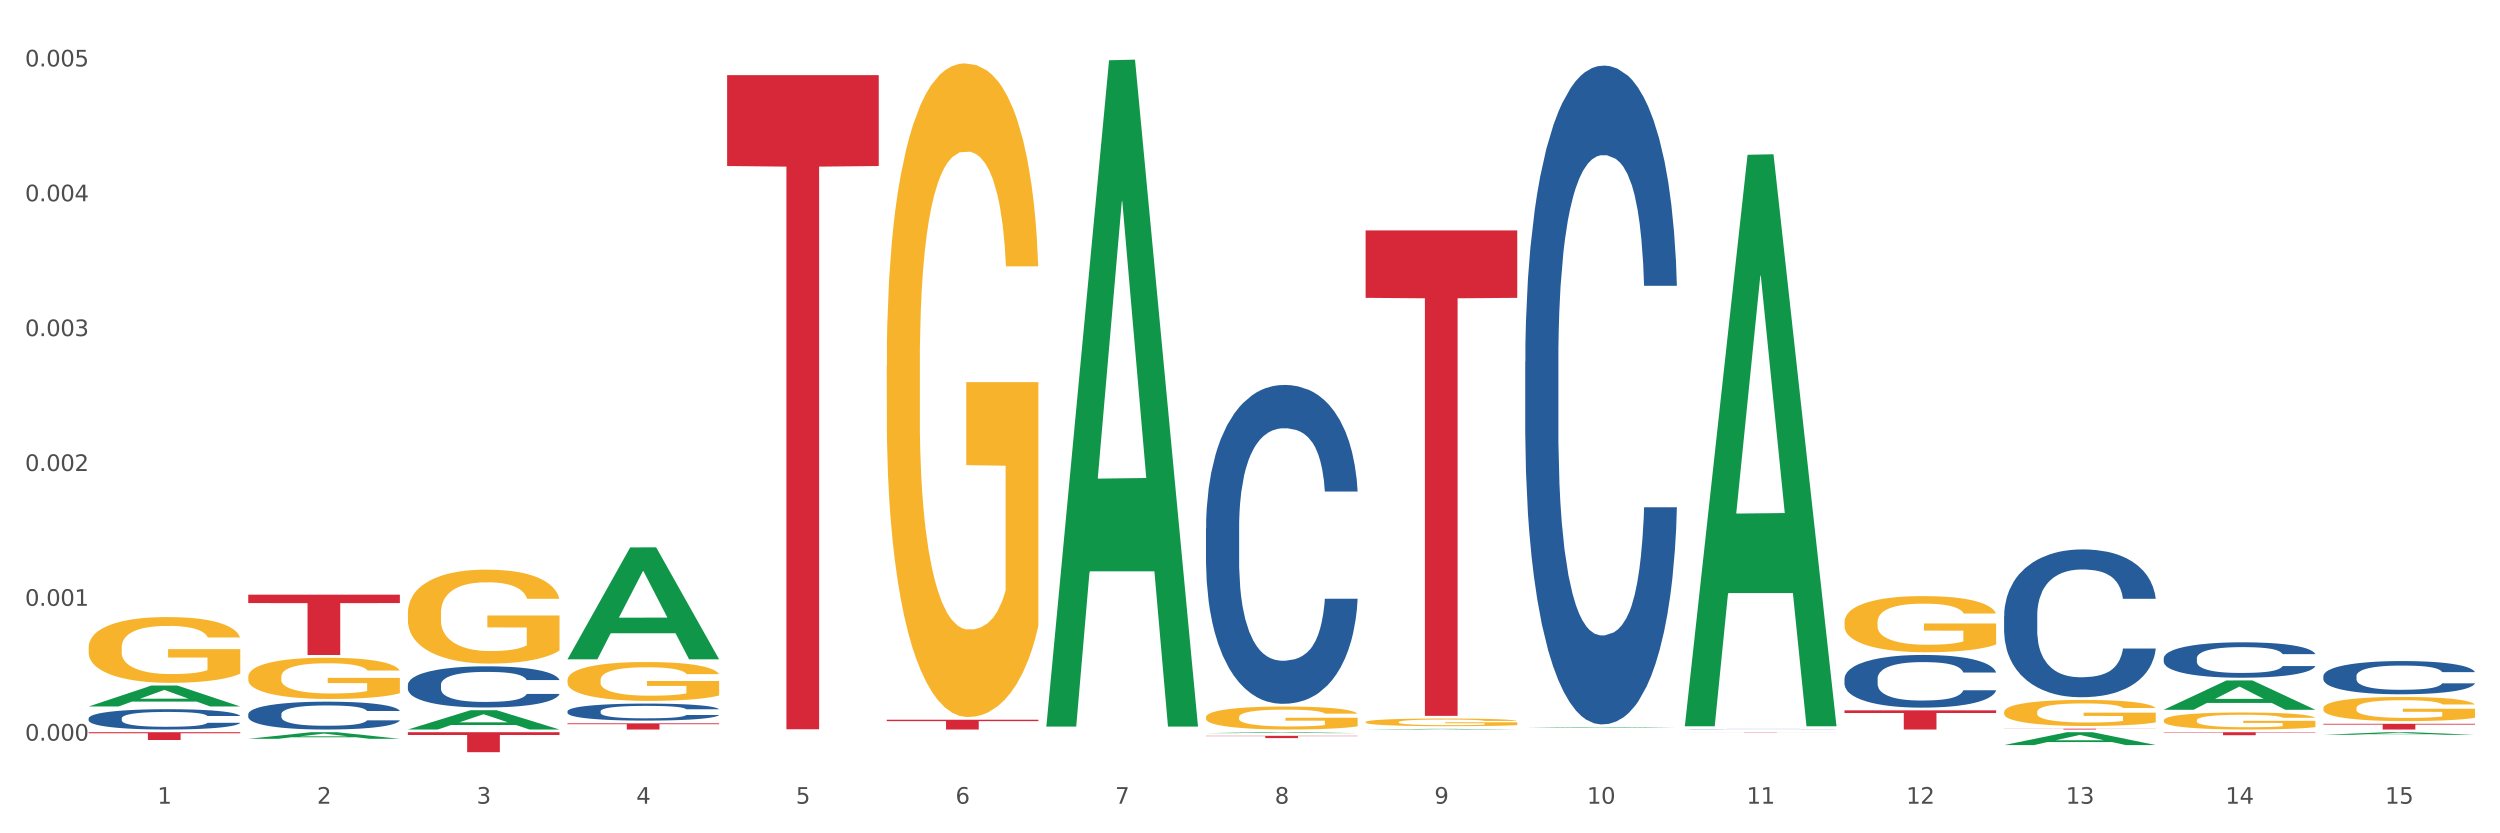
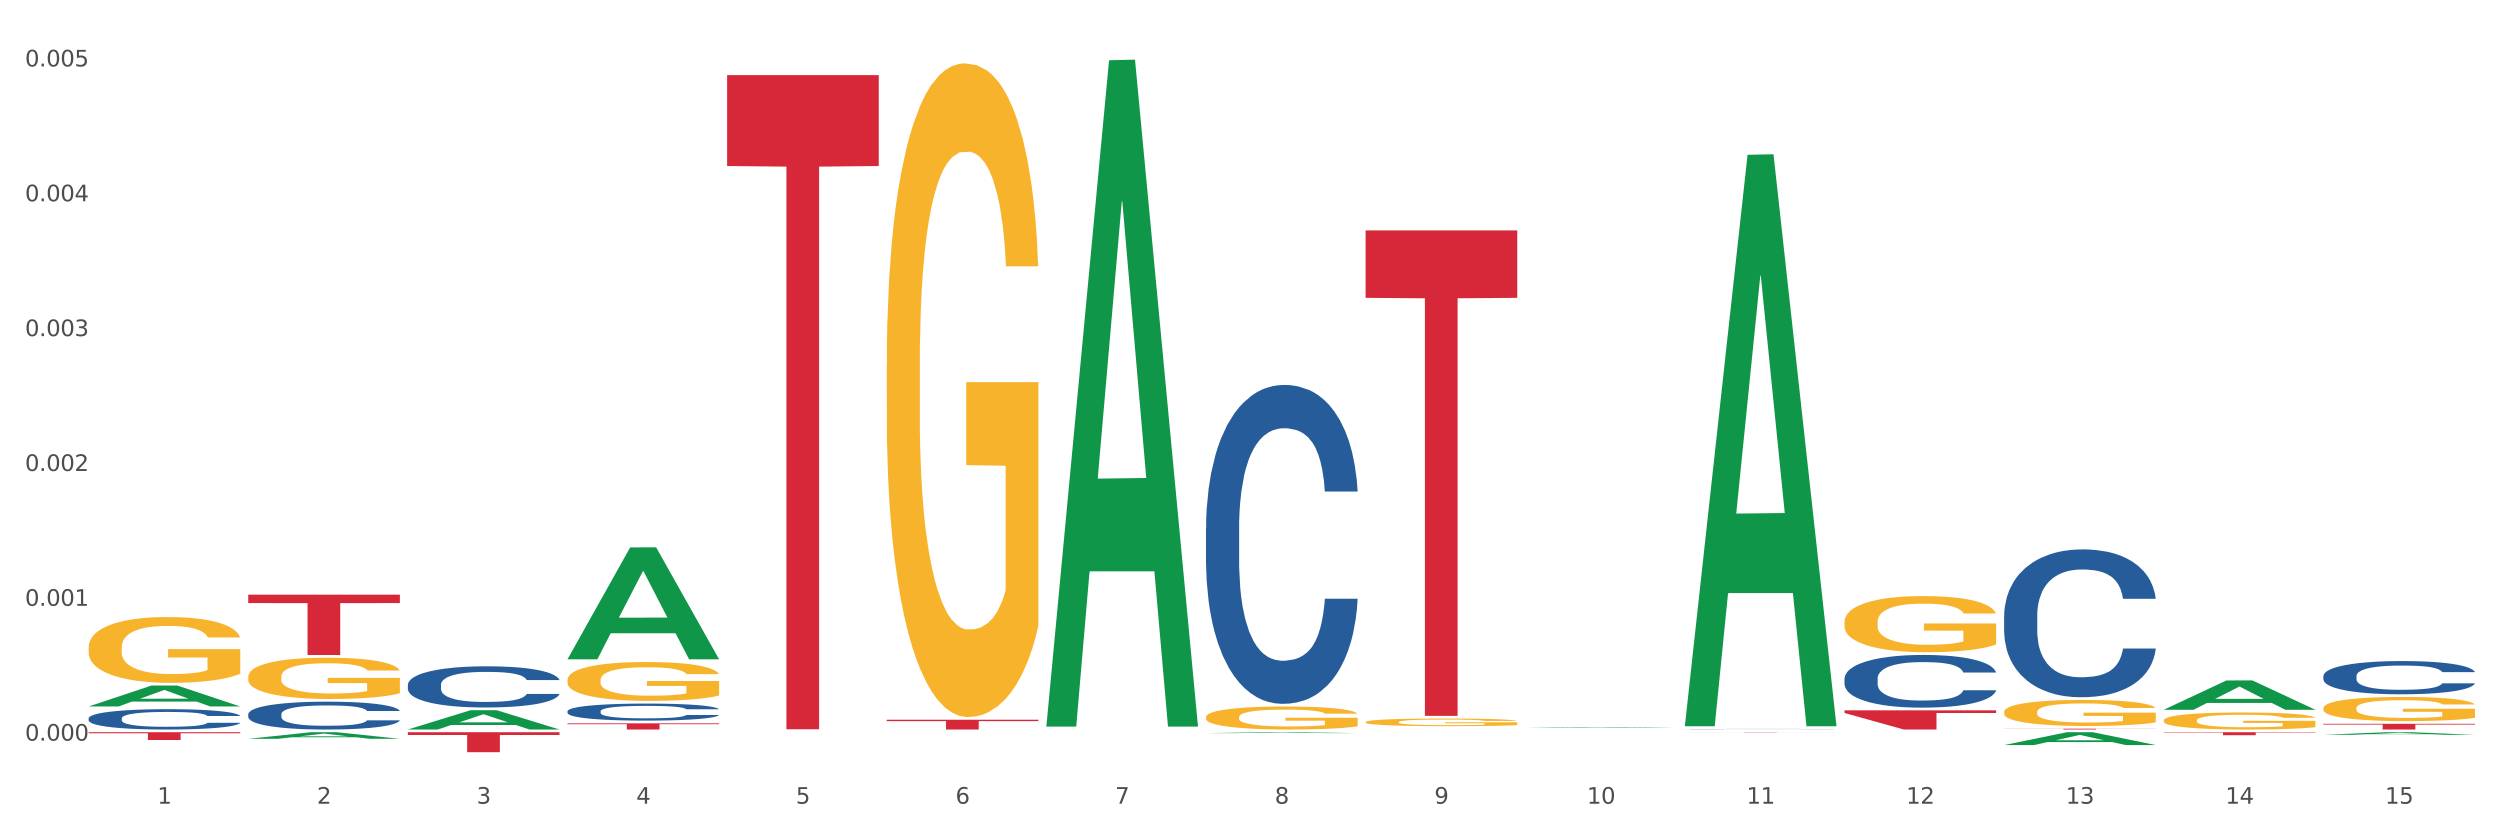
<svg xmlns="http://www.w3.org/2000/svg" xmlns:xlink="http://www.w3.org/1999/xlink" width="1080pt" height="360pt" viewBox="0 0 1080 360" version="1.1">
  <rect x="0" y="0" width="1080" height="360" fill="#333333" stroke="none" />
  <defs>
    <style type="text/css">*{stroke-linejoin: round; stroke-linecap: butt}</style>
  </defs>
  <g id="figure_1">
    <g id="patch_1">
      <path d="M 0 360  L 1080 360  L 1080 0  L 0 0  z " style="fill: #ffffff; stroke: #ffffff; stroke-linejoin: miter" />
    </g>
    <g id="axes_1">
      <g id="matplotlib.axis_1">
        <g id="xtick_1">
          <g id="text_1">
            <g style="fill: #4d4d4d" transform="translate(67.984 347.204) scale(0.096 -0.096)">
              <defs>
                <path id="DejaVuSans-31" d="M 794 531  L 1825 531  L 1825 4091  L 703 3866  L 703 4441  L 1819 4666  L 2450 4666  L 2450 531  L 3481 531  L 3481 0  L 794 0  L 794 531  z " transform="scale(0.016)" />
              </defs>
              <use xlink:href="#DejaVuSans-31" />
            </g>
          </g>
        </g>
        <g id="xtick_2">
          <g id="text_2">
            <g style="fill: #4d4d4d" transform="translate(136.942 347.204) scale(0.096 -0.096)">
              <defs>
                <path id="DejaVuSans-32" d="M 1228 531  L 3431 531  L 3431 0  L 469 0  L 469 531  Q 828 903 1448 1529  Q 2069 2156 2228 2338  Q 2531 2678 2651 2914  Q 2772 3150 2772 3378  Q 2772 3750 2511 3984  Q 2250 4219 1831 4219  Q 1534 4219 1204 4116  Q 875 4013 500 3803  L 500 4441  Q 881 4594 1212 4672  Q 1544 4750 1819 4750  Q 2544 4750 2975 4387  Q 3406 4025 3406 3419  Q 3406 3131 3298 2873  Q 3191 2616 2906 2266  Q 2828 2175 2409 1742  Q 1991 1309 1228 531  z " transform="scale(0.016)" />
              </defs>
              <use xlink:href="#DejaVuSans-32" />
            </g>
          </g>
        </g>
        <g id="xtick_3">
          <g id="text_3">
            <g style="fill: #4d4d4d" transform="translate(205.899 347.204) scale(0.096 -0.096)">
              <defs>
                <path id="DejaVuSans-33" d="M 2597 2516  Q 3050 2419 3304 2112  Q 3559 1806 3559 1356  Q 3559 666 3084 287  Q 2609 -91 1734 -91  Q 1441 -91 1130 -33  Q 819 25 488 141  L 488 750  Q 750 597 1062 519  Q 1375 441 1716 441  Q 2309 441 2620 675  Q 2931 909 2931 1356  Q 2931 1769 2642 2001  Q 2353 2234 1838 2234  L 1294 2234  L 1294 2753  L 1863 2753  Q 2328 2753 2575 2939  Q 2822 3125 2822 3475  Q 2822 3834 2567 4026  Q 2313 4219 1838 4219  Q 1578 4219 1281 4162  Q 984 4106 628 3988  L 628 4550  Q 988 4650 1302 4700  Q 1616 4750 1894 4750  Q 2613 4750 3031 4423  Q 3450 4097 3450 3541  Q 3450 3153 3228 2886  Q 3006 2619 2597 2516  z " transform="scale(0.016)" />
              </defs>
              <use xlink:href="#DejaVuSans-33" />
            </g>
          </g>
        </g>
        <g id="xtick_4">
          <g id="text_4">
            <g style="fill: #4d4d4d" transform="translate(274.857 347.204) scale(0.096 -0.096)">
              <defs>
                <path id="DejaVuSans-34" d="M 2419 4116  L 825 1625  L 2419 1625  L 2419 4116  z M 2253 4666  L 3047 4666  L 3047 1625  L 3713 1625  L 3713 1100  L 3047 1100  L 3047 0  L 2419 0  L 2419 1100  L 313 1100  L 313 1709  L 2253 4666  z " transform="scale(0.016)" />
              </defs>
              <use xlink:href="#DejaVuSans-34" />
            </g>
          </g>
        </g>
        <g id="xtick_5">
          <g id="text_5">
            <g style="fill: #4d4d4d" transform="translate(343.815 347.204) scale(0.096 -0.096)">
              <defs>
                <path id="DejaVuSans-35" d="M 691 4666  L 3169 4666  L 3169 4134  L 1269 4134  L 1269 2991  Q 1406 3038 1543 3061  Q 1681 3084 1819 3084  Q 2600 3084 3056 2656  Q 3513 2228 3513 1497  Q 3513 744 3044 326  Q 2575 -91 1722 -91  Q 1428 -91 1123 -41  Q 819 9 494 109  L 494 744  Q 775 591 1075 516  Q 1375 441 1709 441  Q 2250 441 2565 725  Q 2881 1009 2881 1497  Q 2881 1984 2565 2268  Q 2250 2553 1709 2553  Q 1456 2553 1204 2497  Q 953 2441 691 2322  L 691 4666  z " transform="scale(0.016)" />
              </defs>
              <use xlink:href="#DejaVuSans-35" />
            </g>
          </g>
        </g>
        <g id="xtick_6">
          <g id="text_6">
            <g style="fill: #4d4d4d" transform="translate(412.772 347.204) scale(0.096 -0.096)">
              <defs>
                <path id="DejaVuSans-36" d="M 2113 2584  Q 1688 2584 1439 2293  Q 1191 2003 1191 1497  Q 1191 994 1439 701  Q 1688 409 2113 409  Q 2538 409 2786 701  Q 3034 994 3034 1497  Q 3034 2003 2786 2293  Q 2538 2584 2113 2584  z M 3366 4563  L 3366 3988  Q 3128 4100 2886 4159  Q 2644 4219 2406 4219  Q 1781 4219 1451 3797  Q 1122 3375 1075 2522  Q 1259 2794 1537 2939  Q 1816 3084 2150 3084  Q 2853 3084 3261 2657  Q 3669 2231 3669 1497  Q 3669 778 3244 343  Q 2819 -91 2113 -91  Q 1303 -91 875 529  Q 447 1150 447 2328  Q 447 3434 972 4092  Q 1497 4750 2381 4750  Q 2619 4750 2861 4703  Q 3103 4656 3366 4563  z " transform="scale(0.016)" />
              </defs>
              <use xlink:href="#DejaVuSans-36" />
            </g>
          </g>
        </g>
        <g id="xtick_7">
          <g id="text_7">
            <g style="fill: #4d4d4d" transform="translate(481.73 347.204) scale(0.096 -0.096)">
              <defs>
                <path id="DejaVuSans-37" d="M 525 4666  L 3525 4666  L 3525 4397  L 1831 0  L 1172 0  L 2766 4134  L 525 4134  L 525 4666  z " transform="scale(0.016)" />
              </defs>
              <use xlink:href="#DejaVuSans-37" />
            </g>
          </g>
        </g>
        <g id="xtick_8">
          <g id="text_8">
            <g style="fill: #4d4d4d" transform="translate(550.688 347.204) scale(0.096 -0.096)">
              <defs>
                <path id="DejaVuSans-38" d="M 2034 2216  Q 1584 2216 1326 1975  Q 1069 1734 1069 1313  Q 1069 891 1326 650  Q 1584 409 2034 409  Q 2484 409 2743 651  Q 3003 894 3003 1313  Q 3003 1734 2745 1975  Q 2488 2216 2034 2216  z M 1403 2484  Q 997 2584 770 2862  Q 544 3141 544 3541  Q 544 4100 942 4425  Q 1341 4750 2034 4750  Q 2731 4750 3128 4425  Q 3525 4100 3525 3541  Q 3525 3141 3298 2862  Q 3072 2584 2669 2484  Q 3125 2378 3379 2068  Q 3634 1759 3634 1313  Q 3634 634 3220 271  Q 2806 -91 2034 -91  Q 1263 -91 848 271  Q 434 634 434 1313  Q 434 1759 690 2068  Q 947 2378 1403 2484  z M 1172 3481  Q 1172 3119 1398 2916  Q 1625 2713 2034 2713  Q 2441 2713 2670 2916  Q 2900 3119 2900 3481  Q 2900 3844 2670 4047  Q 2441 4250 2034 4250  Q 1625 4250 1398 4047  Q 1172 3844 1172 3481  z " transform="scale(0.016)" />
              </defs>
              <use xlink:href="#DejaVuSans-38" />
            </g>
          </g>
        </g>
        <g id="xtick_9">
          <g id="text_9">
            <g style="fill: #4d4d4d" transform="translate(619.645 347.204) scale(0.096 -0.096)">
              <defs>
                <path id="DejaVuSans-39" d="M 703 97  L 703 672  Q 941 559 1184 500  Q 1428 441 1663 441  Q 2288 441 2617 861  Q 2947 1281 2994 2138  Q 2813 1869 2534 1725  Q 2256 1581 1919 1581  Q 1219 1581 811 2004  Q 403 2428 403 3163  Q 403 3881 828 4315  Q 1253 4750 1959 4750  Q 2769 4750 3195 4129  Q 3622 3509 3622 2328  Q 3622 1225 3098 567  Q 2575 -91 1691 -91  Q 1453 -91 1209 -44  Q 966 3 703 97  z M 1959 2075  Q 2384 2075 2632 2365  Q 2881 2656 2881 3163  Q 2881 3666 2632 3958  Q 2384 4250 1959 4250  Q 1534 4250 1286 3958  Q 1038 3666 1038 3163  Q 1038 2656 1286 2365  Q 1534 2075 1959 2075  z " transform="scale(0.016)" />
              </defs>
              <use xlink:href="#DejaVuSans-39" />
            </g>
          </g>
        </g>
        <g id="xtick_10">
          <g id="text_10">
            <g style="fill: #4d4d4d" transform="translate(685.549 347.204) scale(0.096 -0.096)">
              <defs>
                <path id="DejaVuSans-30" d="M 2034 4250  Q 1547 4250 1301 3770  Q 1056 3291 1056 2328  Q 1056 1369 1301 889  Q 1547 409 2034 409  Q 2525 409 2770 889  Q 3016 1369 3016 2328  Q 3016 3291 2770 3770  Q 2525 4250 2034 4250  z M 2034 4750  Q 2819 4750 3233 4129  Q 3647 3509 3647 2328  Q 3647 1150 3233 529  Q 2819 -91 2034 -91  Q 1250 -91 836 529  Q 422 1150 422 2328  Q 422 3509 836 4129  Q 1250 4750 2034 4750  z " transform="scale(0.016)" />
              </defs>
              <use xlink:href="#DejaVuSans-31" />
              <use xlink:href="#DejaVuSans-30" transform="translate(63.623 0)" />
            </g>
          </g>
        </g>
        <g id="xtick_11">
          <g id="text_11">
            <g style="fill: #4d4d4d" transform="translate(754.506 347.204) scale(0.096 -0.096)">
              <use xlink:href="#DejaVuSans-31" />
              <use xlink:href="#DejaVuSans-31" transform="translate(63.623 0)" />
            </g>
          </g>
        </g>
        <g id="xtick_12">
          <g id="text_12">
            <g style="fill: #4d4d4d" transform="translate(823.464 347.204) scale(0.096 -0.096)">
              <use xlink:href="#DejaVuSans-31" />
              <use xlink:href="#DejaVuSans-32" transform="translate(63.623 0)" />
            </g>
          </g>
        </g>
        <g id="xtick_13">
          <g id="text_13">
            <g style="fill: #4d4d4d" transform="translate(892.422 347.204) scale(0.096 -0.096)">
              <use xlink:href="#DejaVuSans-31" />
              <use xlink:href="#DejaVuSans-33" transform="translate(63.623 0)" />
            </g>
          </g>
        </g>
        <g id="xtick_14">
          <g id="text_14">
            <g style="fill: #4d4d4d" transform="translate(961.379 347.204) scale(0.096 -0.096)">
              <use xlink:href="#DejaVuSans-31" />
              <use xlink:href="#DejaVuSans-34" transform="translate(63.623 0)" />
            </g>
          </g>
        </g>
        <g id="xtick_15">
          <g id="text_15">
            <g style="fill: #4d4d4d" transform="translate(1030.337 347.204) scale(0.096 -0.096)">
              <use xlink:href="#DejaVuSans-31" />
              <use xlink:href="#DejaVuSans-35" transform="translate(63.623 0)" />
            </g>
          </g>
        </g>
        <g id="xtick_16" />
        <g id="xtick_17" />
        <g id="xtick_18" />
        <g id="xtick_19" />
        <g id="xtick_20" />
        <g id="xtick_21" />
        <g id="xtick_22" />
        <g id="xtick_23" />
        <g id="xtick_24" />
        <g id="xtick_25" />
        <g id="xtick_26" />
        <g id="xtick_27" />
        <g id="xtick_28" />
        <g id="xtick_29" />
      </g>
      <g id="matplotlib.axis_2">
        <g id="ytick_1">
          <g id="text_16">
            <g style="fill: #4d4d4d" transform="translate(10.8 319.962) scale(0.096 -0.096)">
              <defs>
                <path id="DejaVuSans-2e" d="M 684 794  L 1344 794  L 1344 0  L 684 0  L 684 794  z " transform="scale(0.016)" />
              </defs>
              <use xlink:href="#DejaVuSans-30" />
              <use xlink:href="#DejaVuSans-2e" transform="translate(63.623 0)" />
              <use xlink:href="#DejaVuSans-30" transform="translate(95.41 0)" />
              <use xlink:href="#DejaVuSans-30" transform="translate(159.033 0)" />
              <use xlink:href="#DejaVuSans-30" transform="translate(222.656 0)" />
            </g>
          </g>
        </g>
        <g id="ytick_2">
          <g id="text_17">
            <g style="fill: #4d4d4d" transform="translate(10.8 261.71) scale(0.096 -0.096)">
              <use xlink:href="#DejaVuSans-30" />
              <use xlink:href="#DejaVuSans-2e" transform="translate(63.623 0)" />
              <use xlink:href="#DejaVuSans-30" transform="translate(95.41 0)" />
              <use xlink:href="#DejaVuSans-30" transform="translate(159.033 0)" />
              <use xlink:href="#DejaVuSans-31" transform="translate(222.656 0)" />
            </g>
          </g>
        </g>
        <g id="ytick_3">
          <g id="text_18">
            <g style="fill: #4d4d4d" transform="translate(10.8 203.459) scale(0.096 -0.096)">
              <use xlink:href="#DejaVuSans-30" />
              <use xlink:href="#DejaVuSans-2e" transform="translate(63.623 0)" />
              <use xlink:href="#DejaVuSans-30" transform="translate(95.41 0)" />
              <use xlink:href="#DejaVuSans-30" transform="translate(159.033 0)" />
              <use xlink:href="#DejaVuSans-32" transform="translate(222.656 0)" />
            </g>
          </g>
        </g>
        <g id="ytick_4">
          <g id="text_19">
            <g style="fill: #4d4d4d" transform="translate(10.8 145.207) scale(0.096 -0.096)">
              <use xlink:href="#DejaVuSans-30" />
              <use xlink:href="#DejaVuSans-2e" transform="translate(63.623 0)" />
              <use xlink:href="#DejaVuSans-30" transform="translate(95.41 0)" />
              <use xlink:href="#DejaVuSans-30" transform="translate(159.033 0)" />
              <use xlink:href="#DejaVuSans-33" transform="translate(222.656 0)" />
            </g>
          </g>
        </g>
        <g id="ytick_5">
          <g id="text_20">
            <g style="fill: #4d4d4d" transform="translate(10.8 86.956) scale(0.096 -0.096)">
              <use xlink:href="#DejaVuSans-30" />
              <use xlink:href="#DejaVuSans-2e" transform="translate(63.623 0)" />
              <use xlink:href="#DejaVuSans-30" transform="translate(95.41 0)" />
              <use xlink:href="#DejaVuSans-30" transform="translate(159.033 0)" />
              <use xlink:href="#DejaVuSans-34" transform="translate(222.656 0)" />
            </g>
          </g>
        </g>
        <g id="ytick_6">
          <g id="text_21">
            <g style="fill: #4d4d4d" transform="translate(10.8 28.704) scale(0.096 -0.096)">
              <use xlink:href="#DejaVuSans-30" />
              <use xlink:href="#DejaVuSans-2e" transform="translate(63.623 0)" />
              <use xlink:href="#DejaVuSans-30" transform="translate(95.41 0)" />
              <use xlink:href="#DejaVuSans-30" transform="translate(159.033 0)" />
              <use xlink:href="#DejaVuSans-35" transform="translate(222.656 0)" />
            </g>
          </g>
        </g>
        <g id="ytick_7" />
        <g id="ytick_8" />
        <g id="ytick_9" />
        <g id="ytick_10" />
        <g id="ytick_11" />
      </g>
      <g id="PolyCollection_1">
        <path d="M 38.283 305.19  L 38.351 305.181  L 65.365 296.163  L 76.576 296.155  L 103.793 305.207  L 90.826 305.207  L 84.95 303.099  L 57.058 303.099  L 56.855 303.133  L 51.182 305.207  L 38.283 305.207  L 38.283 305.19  L 60.57 301.841  L 81.438 301.833  L 71.105 298.084  L 70.97 298.067  L 70.835 298.093  L 60.502 301.833  L 60.57 301.841  L 38.283 305.19  z " clip-path="url(#pbc592dd1f5)" style="fill: #109648" />
        <path d="M 107.241 319.167  L 107.308 319.164  L 134.323 316.317  L 145.533 316.315  L 172.75 319.172  L 159.784 319.172  L 153.908 318.507  L 126.016 318.507  L 125.813 318.517  L 120.14 319.172  L 107.241 319.172  L 107.241 319.167  L 129.527 318.11  L 150.396 318.107  L 140.063 316.924  L 139.928 316.918  L 139.793 316.926  L 129.46 318.107  L 129.527 318.11  L 107.241 319.167  z " clip-path="url(#pbc592dd1f5)" style="fill: #109648" />
        <path d="M 176.198 315.137  L 176.266 315.129  L 203.28 306.805  L 214.491 306.797  L 241.708 315.152  L 228.741 315.152  L 222.866 313.207  L 194.973 313.207  L 194.771 313.238  L 189.098 315.152  L 176.198 315.152  L 176.198 315.137  L 198.485 312.046  L 219.354 312.038  L 209.021 308.578  L 208.886 308.562  L 208.751 308.586  L 198.418 312.038  L 198.485 312.046  L 176.198 315.137  z " clip-path="url(#pbc592dd1f5)" style="fill: #109648" />
        <path d="M 245.156 284.749  L 245.224 284.703  L 272.238 236.481  L 283.449 236.436  L 310.666 284.84  L 297.699 284.84  L 291.823 273.568  L 263.931 273.568  L 263.728 273.75  L 258.055 284.84  L 245.156 284.84  L 245.156 284.749  L 267.443 266.842  L 288.311 266.796  L 277.978 246.753  L 277.843 246.662  L 277.708 246.798  L 267.375 266.796  L 267.443 266.842  L 245.156 284.749  z " clip-path="url(#pbc592dd1f5)" style="fill: #109648" />
        <path d="M 452.029 313.363  L 452.096 313.093  L 479.111 26.03  L 490.322 25.759  L 517.539 313.905  L 504.572 313.905  L 498.696 246.806  L 470.804 246.806  L 470.601 247.888  L 464.928 313.905  L 452.029 313.905  L 452.029 313.363  L 474.316 206.763  L 495.184 206.493  L 484.851 87.176  L 484.716 86.635  L 484.581 87.447  L 474.248 206.493  L 474.316 206.763  L 452.029 313.363  z " clip-path="url(#pbc592dd1f5)" style="fill: #109648" />
        <path d="M 38.283 316.315  L 103.793 316.315  L 103.793 316.782  L 78.024 316.785  L 78.024 319.674  L 63.897 319.674  L 63.897 316.785  L 38.283 316.782  L 38.283 316.318  L 38.283 316.315  z " clip-path="url(#pbc592dd1f5)" style="fill: #d62839" />
        <path d="M 107.241 256.908  L 172.75 256.908  L 172.75 260.53  L 146.981 260.555  L 146.981 282.972  L 132.855 282.972  L 132.855 260.555  L 107.241 260.53  L 107.241 256.932  L 107.241 256.908  z " clip-path="url(#pbc592dd1f5)" style="fill: #d62839" />
        <path d="M 383.071 157.868  L 383.149 157.61  L 383.149 148.325  L 383.303 140.33  L 384.077 120.987  L 385.237 104.996  L 386.088 96.485  L 386.938 89.522  L 387.944 82.558  L 389.181 75.337  L 391.424 64.762  L 392.817 59.346  L 394.518 53.672  L 397.612 45.419  L 399.855 40.777  L 402.175 36.908  L 405.965 32.266  L 408.44 30.203  L 411.07 28.655  L 414.241 27.623  L 416.638 27.366  L 421.898 28.139  L 426.384 30.46  L 428.549 32.266  L 431.334 35.361  L 432.803 37.424  L 435.201 41.551  L 437.676 46.967  L 439.377 51.609  L 441.93 60.378  L 443.863 69.147  L 445.642 79.979  L 446.57 87.458  L 447.266 94.422  L 447.885 102.417  L 448.504 115.055  L 434.582 115.055  L 434.041 106.028  L 433.19 97.517  L 431.952 89.264  L 430.869 84.106  L 429.013 77.658  L 427.312 73.531  L 425.533 70.436  L 423.367 67.857  L 421.666 66.568  L 419.268 65.536  L 414.55 65.794  L 411.379 67.857  L 409.213 70.436  L 407.821 72.758  L 406.584 75.337  L 405.191 78.947  L 403.567 84.363  L 402.407 89.264  L 401.247 95.454  L 400.319 101.643  L 399.468 108.865  L 398.772 116.602  L 398.231 124.597  L 397.767 134.398  L 397.38 150.646  L 397.38 185.98  L 397.534 193.975  L 397.921 204.549  L 398.385 212.544  L 399.159 222.087  L 399.855 228.535  L 401.17 237.819  L 402.639 245.557  L 403.799 250.457  L 404.959 254.584  L 406.97 260.258  L 409.213 264.9  L 411.147 267.737  L 413.777 270.316  L 415.555 271.348  L 417.102 271.864  L 420.892 271.864  L 423.599 271.09  L 426.616 269.284  L 428.936 266.963  L 430.869 264.126  L 433.035 259.484  L 434.427 255.099  L 434.427 201.196  L 417.412 200.938  L 417.412 165.089  L 448.581 165.089  L 448.581 270.316  L 447.266 275.732  L 445.797 280.632  L 444.25 285.017  L 441.93 290.433  L 439.145 295.591  L 436.67 299.202  L 434.041 302.297  L 430.947 305.134  L 426.925 307.713  L 424.45 308.745  L 421.356 309.518  L 417.721 309.776  L 414.55 309.26  L 411.456 307.971  L 408.208 305.65  L 405.037 302.297  L 402.639 298.944  L 400.242 294.817  L 397.689 289.401  L 395.678 284.243  L 394.131 279.601  L 392.43 273.669  L 390.574 265.932  L 389.181 258.968  L 387.944 251.747  L 386.629 242.462  L 385.701 234.467  L 384.773 224.408  L 384.231 216.929  L 383.613 205.323  L 383.149 189.075  L 383.071 157.868  z " clip-path="url(#pbc592dd1f5)" style="fill: #f7b32b" />
-         <path d="M 176.198 264.846  L 176.276 264.809  L 176.276 263.474  L 176.43 262.325  L 177.204 259.544  L 178.364 257.246  L 179.215 256.022  L 180.065 255.021  L 181.071 254.02  L 182.308 252.982  L 184.551 251.462  L 185.944 250.684  L 187.645 249.868  L 190.739 248.682  L 192.982 248.015  L 195.302 247.458  L 199.092 246.791  L 201.567 246.495  L 204.197 246.272  L 207.368 246.124  L 209.765 246.087  L 215.025 246.198  L 219.511 246.532  L 221.676 246.791  L 224.461 247.236  L 225.93 247.533  L 228.328 248.126  L 230.803 248.904  L 232.504 249.572  L 235.057 250.832  L 236.99 252.093  L 238.769 253.65  L 239.697 254.725  L 240.393 255.726  L 241.012 256.875  L 241.631 258.692  L 227.709 258.692  L 227.168 257.394  L 226.317 256.171  L 225.079 254.984  L 223.996 254.243  L 222.14 253.316  L 220.439 252.723  L 218.66 252.278  L 216.494 251.907  L 214.793 251.722  L 212.395 251.574  L 207.677 251.611  L 204.506 251.907  L 202.34 252.278  L 200.948 252.612  L 199.711 252.982  L 198.319 253.501  L 196.694 254.28  L 195.534 254.984  L 194.374 255.874  L 193.446 256.764  L 192.595 257.802  L 191.899 258.914  L 191.358 260.063  L 190.894 261.472  L 190.507 263.808  L 190.507 268.887  L 190.662 270.036  L 191.048 271.556  L 191.512 272.705  L 192.286 274.077  L 192.982 275.004  L 194.297 276.339  L 195.766 277.451  L 196.926 278.155  L 198.086 278.748  L 200.097 279.564  L 202.34 280.231  L 204.274 280.639  L 206.904 281.01  L 208.683 281.158  L 210.229 281.232  L 214.019 281.232  L 216.726 281.121  L 219.743 280.862  L 222.063 280.528  L 223.996 280.12  L 226.162 279.453  L 227.554 278.823  L 227.554 271.074  L 210.539 271.037  L 210.539 265.884  L 241.708 265.884  L 241.708 281.01  L 240.393 281.788  L 238.924 282.493  L 237.377 283.123  L 235.057 283.902  L 232.272 284.643  L 229.797 285.162  L 227.168 285.607  L 224.074 286.015  L 220.052 286.385  L 217.577 286.534  L 214.483 286.645  L 210.848 286.682  L 207.677 286.608  L 204.583 286.423  L 201.335 286.089  L 198.164 285.607  L 195.766 285.125  L 193.369 284.532  L 190.816 283.753  L 188.805 283.012  L 187.258 282.345  L 185.557 281.492  L 183.701 280.38  L 182.308 279.379  L 181.071 278.341  L 179.756 277.006  L 178.828 275.857  L 177.9 274.411  L 177.358 273.336  L 176.74 271.667  L 176.276 269.332  L 176.198 264.846  z " clip-path="url(#pbc592dd1f5)" style="fill: #f7b32b" />
        <path d="M 1003.69 312.691  L 1069.2 312.691  L 1069.2 313.033  L 1043.431 313.035  L 1043.431 315.152  L 1029.304 315.152  L 1029.304 313.035  L 1003.69 313.033  L 1003.69 312.693  L 1003.69 312.691  z " clip-path="url(#pbc592dd1f5)" style="fill: #d62839" />
        <path d="M 934.733 316.315  L 1000.242 316.315  L 1000.242 316.495  L 974.473 316.496  L 974.473 317.612  L 960.347 317.612  L 960.347 316.496  L 934.733 316.495  L 934.733 316.316  L 934.733 316.315  z " clip-path="url(#pbc592dd1f5)" style="fill: #d62839" />
        <path d="M 865.775 314.793  L 931.285 314.793  L 931.285 314.843  L 905.515 314.843  L 905.515 315.152  L 891.389 315.152  L 891.389 314.843  L 865.775 314.843  L 865.775 314.793  L 865.775 314.793  z " clip-path="url(#pbc592dd1f5)" style="fill: #d62839" />
-         <path d="M 796.817 306.865  L 862.327 306.865  L 862.327 308.017  L 836.558 308.025  L 836.558 315.152  L 822.431 315.152  L 822.431 308.025  L 796.817 308.017  L 796.817 306.873  L 796.817 306.865  z " clip-path="url(#pbc592dd1f5)" style="fill: #d62839" />
+         <path d="M 796.817 306.865  L 862.327 306.865  L 862.327 308.017  L 836.558 308.025  L 836.558 315.152  L 822.431 315.152  L 796.817 308.017  L 796.817 306.873  L 796.817 306.865  z " clip-path="url(#pbc592dd1f5)" style="fill: #d62839" />
        <path d="M 727.86 316.315  L 793.369 316.315  L 793.369 316.331  L 767.6 316.331  L 767.6 316.432  L 753.474 316.432  L 753.474 316.331  L 727.86 316.331  L 727.86 316.315  L 727.86 316.315  z " clip-path="url(#pbc592dd1f5)" style="fill: #d62839" />
        <path d="M 589.944 99.523  L 655.454 99.523  L 655.454 128.667  L 629.685 128.864  L 629.685 309.242  L 615.558 309.242  L 615.558 128.864  L 589.944 128.667  L 589.944 99.72  L 589.944 99.523  z " clip-path="url(#pbc592dd1f5)" style="fill: #d62839" />
-         <path d="M 520.987 317.877  L 586.496 317.877  L 586.496 318.014  L 560.727 318.015  L 560.727 318.86  L 546.601 318.86  L 546.601 318.015  L 520.987 318.014  L 520.987 317.878  L 520.987 317.877  z " clip-path="url(#pbc592dd1f5)" style="fill: #d62839" />
        <path d="M 38.283 279.705  L 38.36 279.679  L 38.36 278.745  L 38.515 277.94  L 39.288 275.994  L 40.449 274.384  L 41.299 273.528  L 42.15 272.827  L 43.156 272.126  L 44.393 271.4  L 46.636 270.335  L 48.028 269.79  L 49.73 269.219  L 52.824 268.389  L 55.066 267.922  L 57.387 267.532  L 61.177 267.065  L 63.652 266.857  L 66.281 266.702  L 69.452 266.598  L 71.85 266.572  L 77.109 266.65  L 81.595 266.883  L 83.761 267.065  L 86.545 267.377  L 88.015 267.584  L 90.412 267.999  L 92.887 268.544  L 94.589 269.012  L 97.141 269.894  L 99.075 270.777  L 100.854 271.867  L 101.782 272.619  L 102.478 273.32  L 103.097 274.125  L 103.715 275.397  L 89.794 275.397  L 89.252 274.488  L 88.401 273.632  L 87.164 272.801  L 86.081 272.282  L 84.225 271.633  L 82.523 271.218  L 80.744 270.906  L 78.579 270.647  L 76.877 270.517  L 74.48 270.413  L 69.762 270.439  L 66.591 270.647  L 64.425 270.906  L 63.033 271.14  L 61.795 271.4  L 60.403 271.763  L 58.779 272.308  L 57.619 272.801  L 56.459 273.424  L 55.531 274.047  L 54.68 274.774  L 53.984 275.552  L 53.442 276.357  L 52.978 277.343  L 52.592 278.978  L 52.592 282.534  L 52.746 283.339  L 53.133 284.403  L 53.597 285.208  L 54.37 286.168  L 55.066 286.817  L 56.381 287.751  L 57.851 288.53  L 59.011 289.023  L 60.171 289.438  L 62.182 290.009  L 64.425 290.476  L 66.359 290.762  L 68.988 291.022  L 70.767 291.125  L 72.314 291.177  L 76.104 291.177  L 78.811 291.099  L 81.827 290.918  L 84.148 290.684  L 86.081 290.399  L 88.247 289.931  L 89.639 289.49  L 89.639 284.066  L 72.623 284.04  L 72.623 280.432  L 103.793 280.432  L 103.793 291.022  L 102.478 291.567  L 101.008 292.06  L 99.462 292.501  L 97.141 293.046  L 94.357 293.565  L 91.882 293.928  L 89.252 294.24  L 86.159 294.525  L 82.137 294.785  L 79.662 294.889  L 76.568 294.967  L 72.933 294.993  L 69.762 294.941  L 66.668 294.811  L 63.42 294.577  L 60.248 294.24  L 57.851 293.903  L 55.453 293.487  L 52.901 292.942  L 50.89 292.423  L 49.343 291.956  L 47.642 291.359  L 45.785 290.58  L 44.393 289.879  L 43.156 289.153  L 41.841 288.218  L 40.913 287.414  L 39.985 286.402  L 39.443 285.649  L 38.824 284.481  L 38.36 282.846  L 38.283 279.705  z " clip-path="url(#pbc592dd1f5)" style="fill: #f7b32b" />
        <path d="M 107.241 292.373  L 107.318 292.357  L 107.318 291.771  L 107.473 291.266  L 108.246 290.045  L 109.406 289.035  L 110.257 288.498  L 111.108 288.058  L 112.113 287.619  L 113.351 287.163  L 115.594 286.495  L 116.986 286.153  L 118.687 285.795  L 121.781 285.274  L 124.024 284.981  L 126.344 284.737  L 130.134 284.444  L 132.609 284.314  L 135.239 284.216  L 138.41 284.151  L 140.808 284.134  L 146.067 284.183  L 150.553 284.33  L 152.719 284.444  L 155.503 284.639  L 156.972 284.769  L 159.37 285.03  L 161.845 285.372  L 163.547 285.665  L 166.099 286.219  L 168.032 286.772  L 169.811 287.456  L 170.74 287.928  L 171.436 288.368  L 172.054 288.873  L 172.673 289.67  L 158.751 289.67  L 158.21 289.1  L 157.359 288.563  L 156.122 288.042  L 155.039 287.716  L 153.183 287.309  L 151.481 287.049  L 149.702 286.854  L 147.537 286.691  L 145.835 286.609  L 143.437 286.544  L 138.719 286.56  L 135.548 286.691  L 133.383 286.854  L 131.991 287  L 130.753 287.163  L 129.361 287.391  L 127.737 287.733  L 126.576 288.042  L 125.416 288.433  L 124.488 288.824  L 123.637 289.28  L 122.941 289.768  L 122.4 290.273  L 121.936 290.891  L 121.549 291.917  L 121.549 294.148  L 121.704 294.653  L 122.091 295.32  L 122.555 295.825  L 123.328 296.427  L 124.024 296.834  L 125.339 297.421  L 126.809 297.909  L 127.969 298.218  L 129.129 298.479  L 131.14 298.837  L 133.383 299.13  L 135.316 299.309  L 137.946 299.472  L 139.725 299.537  L 141.272 299.57  L 145.062 299.57  L 147.769 299.521  L 150.785 299.407  L 153.105 299.26  L 155.039 299.081  L 157.204 298.788  L 158.597 298.512  L 158.597 295.109  L 141.581 295.092  L 141.581 292.829  L 172.75 292.829  L 172.75 299.472  L 171.436 299.814  L 169.966 300.123  L 168.419 300.4  L 166.099 300.742  L 163.315 301.068  L 160.84 301.296  L 158.21 301.491  L 155.116 301.67  L 151.094 301.833  L 148.619 301.898  L 145.526 301.947  L 141.89 301.963  L 138.719 301.931  L 135.626 301.849  L 132.377 301.703  L 129.206 301.491  L 126.809 301.279  L 124.411 301.019  L 121.859 300.677  L 119.848 300.351  L 118.301 300.058  L 116.599 299.684  L 114.743 299.195  L 113.351 298.756  L 112.113 298.3  L 110.798 297.714  L 109.87 297.209  L 108.942 296.574  L 108.401 296.102  L 107.782 295.369  L 107.318 294.343  L 107.241 292.373  z " clip-path="url(#pbc592dd1f5)" style="fill: #f7b32b" />
        <path d="M 520.987 309.811  L 521.064 309.802  L 521.064 309.476  L 521.219 309.195  L 521.992 308.514  L 523.152 307.952  L 524.003 307.653  L 524.854 307.408  L 525.859 307.163  L 527.097 306.909  L 529.34 306.538  L 530.732 306.347  L 532.433 306.148  L 535.527 305.857  L 537.77 305.694  L 540.09 305.558  L 543.88 305.395  L 546.355 305.322  L 548.985 305.268  L 552.156 305.232  L 554.554 305.223  L 559.813 305.25  L 564.299 305.331  L 566.464 305.395  L 569.249 305.504  L 570.718 305.576  L 573.116 305.721  L 575.591 305.912  L 577.293 306.075  L 579.845 306.383  L 581.778 306.692  L 583.557 307.073  L 584.485 307.336  L 585.182 307.58  L 585.8 307.862  L 586.419 308.306  L 572.497 308.306  L 571.956 307.988  L 571.105 307.689  L 569.868 307.399  L 568.785 307.218  L 566.929 306.991  L 565.227 306.846  L 563.448 306.737  L 561.282 306.646  L 559.581 306.601  L 557.183 306.565  L 552.465 306.574  L 549.294 306.646  L 547.129 306.737  L 545.736 306.819  L 544.499 306.909  L 543.107 307.036  L 541.483 307.227  L 540.322 307.399  L 539.162 307.617  L 538.234 307.834  L 537.383 308.088  L 536.687 308.36  L 536.146 308.641  L 535.682 308.986  L 535.295 309.557  L 535.295 310.8  L 535.45 311.081  L 535.837 311.453  L 536.301 311.734  L 537.074 312.069  L 537.77 312.296  L 539.085 312.622  L 540.554 312.894  L 541.715 313.067  L 542.875 313.212  L 544.886 313.411  L 547.129 313.575  L 549.062 313.674  L 551.692 313.765  L 553.471 313.801  L 555.018 313.819  L 558.807 313.819  L 561.515 313.792  L 564.531 313.729  L 566.851 313.647  L 568.785 313.547  L 570.95 313.384  L 572.343 313.23  L 572.343 311.335  L 555.327 311.326  L 555.327 310.065  L 586.496 310.065  L 586.496 313.765  L 585.182 313.955  L 583.712 314.128  L 582.165 314.282  L 579.845 314.472  L 577.061 314.654  L 574.586 314.781  L 571.956 314.89  L 568.862 314.989  L 564.84 315.08  L 562.365 315.116  L 559.272 315.143  L 555.636 315.152  L 552.465 315.134  L 549.372 315.089  L 546.123 315.007  L 542.952 314.89  L 540.554 314.772  L 538.157 314.627  L 535.604 314.436  L 533.594 314.255  L 532.047 314.091  L 530.345 313.883  L 528.489 313.611  L 527.097 313.366  L 525.859 313.112  L 524.544 312.786  L 523.616 312.505  L 522.688 312.151  L 522.147 311.888  L 521.528 311.48  L 521.064 310.908  L 520.987 309.811  z " clip-path="url(#pbc592dd1f5)" style="fill: #f7b32b" />
        <path d="M 245.156 293.757  L 245.233 293.742  L 245.233 293.19  L 245.388 292.715  L 246.161 291.565  L 247.322 290.615  L 248.172 290.109  L 249.023 289.696  L 250.029 289.282  L 251.266 288.853  L 253.509 288.224  L 254.901 287.902  L 256.603 287.565  L 259.697 287.075  L 261.939 286.799  L 264.26 286.569  L 268.05 286.293  L 270.525 286.171  L 273.154 286.079  L 276.325 286.017  L 278.723 286.002  L 283.982 286.048  L 288.468 286.186  L 290.634 286.293  L 293.418 286.477  L 294.888 286.6  L 297.285 286.845  L 299.76 287.167  L 301.462 287.443  L 304.014 287.964  L 305.948 288.485  L 307.727 289.129  L 308.655 289.573  L 309.351 289.987  L 309.97 290.462  L 310.588 291.213  L 296.667 291.213  L 296.125 290.676  L 295.274 290.171  L 294.037 289.68  L 292.954 289.374  L 291.098 288.991  L 289.396 288.745  L 287.617 288.561  L 285.452 288.408  L 283.75 288.332  L 281.353 288.27  L 276.635 288.286  L 273.464 288.408  L 271.298 288.561  L 269.906 288.699  L 268.668 288.853  L 267.276 289.067  L 265.652 289.389  L 264.492 289.68  L 263.332 290.048  L 262.404 290.416  L 261.553 290.845  L 260.857 291.305  L 260.315 291.78  L 259.851 292.362  L 259.464 293.328  L 259.464 295.428  L 259.619 295.903  L 260.006 296.531  L 260.47 297.006  L 261.243 297.573  L 261.939 297.956  L 263.254 298.508  L 264.724 298.968  L 265.884 299.259  L 267.044 299.504  L 269.055 299.841  L 271.298 300.117  L 273.232 300.286  L 275.861 300.439  L 277.64 300.501  L 279.187 300.531  L 282.977 300.531  L 285.684 300.485  L 288.7 300.378  L 291.021 300.24  L 292.954 300.071  L 295.12 299.796  L 296.512 299.535  L 296.512 296.332  L 279.496 296.316  L 279.496 294.186  L 310.666 294.186  L 310.666 300.439  L 309.351 300.761  L 307.881 301.052  L 306.335 301.313  L 304.014 301.635  L 301.23 301.941  L 298.755 302.156  L 296.125 302.34  L 293.031 302.508  L 289.01 302.661  L 286.535 302.723  L 283.441 302.769  L 279.806 302.784  L 276.635 302.753  L 273.541 302.677  L 270.293 302.539  L 267.121 302.34  L 264.724 302.14  L 262.326 301.895  L 259.774 301.573  L 257.763 301.267  L 256.216 300.991  L 254.515 300.638  L 252.658 300.179  L 251.266 299.765  L 250.029 299.336  L 248.714 298.784  L 247.786 298.309  L 246.858 297.711  L 246.316 297.267  L 245.697 296.577  L 245.233 295.611  L 245.156 293.757  z " clip-path="url(#pbc592dd1f5)" style="fill: #f7b32b" />
        <path d="M 934.733 311.193  L 934.81 311.186  L 934.81 310.944  L 934.965 310.735  L 935.738 310.231  L 936.898 309.814  L 937.749 309.593  L 938.6 309.411  L 939.605 309.229  L 940.843 309.041  L 943.086 308.766  L 944.478 308.624  L 946.179 308.477  L 949.273 308.261  L 951.516 308.14  L 953.836 308.04  L 957.626 307.918  L 960.101 307.865  L 962.731 307.824  L 965.902 307.797  L 968.3 307.791  L 973.559 307.811  L 978.045 307.871  L 980.21 307.918  L 982.995 307.999  L 984.464 308.053  L 986.862 308.161  L 989.337 308.302  L 991.038 308.423  L 993.591 308.651  L 995.524 308.88  L 997.303 309.162  L 998.231 309.357  L 998.928 309.539  L 999.546 309.747  L 1000.165 310.077  L 986.243 310.077  L 985.702 309.841  L 984.851 309.619  L 983.614 309.404  L 982.531 309.27  L 980.674 309.102  L 978.973 308.994  L 977.194 308.914  L 975.028 308.846  L 973.327 308.813  L 970.929 308.786  L 966.211 308.792  L 963.04 308.846  L 960.875 308.914  L 959.482 308.974  L 958.245 309.041  L 956.853 309.135  L 955.229 309.277  L 954.068 309.404  L 952.908 309.566  L 951.98 309.727  L 951.129 309.915  L 950.433 310.117  L 949.892 310.325  L 949.428 310.581  L 949.041 311.004  L 949.041 311.925  L 949.196 312.134  L 949.582 312.409  L 950.047 312.618  L 950.82 312.867  L 951.516 313.035  L 952.831 313.277  L 954.3 313.478  L 955.461 313.606  L 956.621 313.714  L 958.632 313.862  L 960.875 313.983  L 962.808 314.057  L 965.438 314.124  L 967.217 314.151  L 968.764 314.164  L 972.553 314.164  L 975.26 314.144  L 978.277 314.097  L 980.597 314.036  L 982.531 313.963  L 984.696 313.841  L 986.089 313.727  L 986.089 312.322  L 969.073 312.315  L 969.073 311.381  L 1000.242 311.381  L 1000.242 314.124  L 998.928 314.265  L 997.458 314.393  L 995.911 314.507  L 993.591 314.648  L 990.806 314.783  L 988.331 314.877  L 985.702 314.958  L 982.608 315.031  L 978.586 315.099  L 976.111 315.126  L 973.017 315.146  L 969.382 315.152  L 966.211 315.139  L 963.118 315.105  L 959.869 315.045  L 956.698 314.958  L 954.3 314.87  L 951.903 314.763  L 949.35 314.621  L 947.34 314.487  L 945.793 314.366  L 944.091 314.211  L 942.235 314.01  L 940.843 313.828  L 939.605 313.64  L 938.29 313.398  L 937.362 313.189  L 936.434 312.927  L 935.893 312.732  L 935.274 312.43  L 934.81 312.006  L 934.733 311.193  z " clip-path="url(#pbc592dd1f5)" style="fill: #f7b32b" />
        <path d="M 865.775 307.575  L 865.852 307.565  L 865.852 307.195  L 866.007 306.876  L 866.78 306.105  L 867.941 305.468  L 868.791 305.128  L 869.642 304.851  L 870.648 304.573  L 871.885 304.285  L 874.128 303.864  L 875.52 303.648  L 877.222 303.422  L 880.315 303.093  L 882.558 302.908  L 884.879 302.753  L 888.669 302.568  L 891.144 302.486  L 893.773 302.424  L 896.944 302.383  L 899.342 302.373  L 904.601 302.404  L 909.087 302.496  L 911.253 302.568  L 914.037 302.692  L 915.507 302.774  L 917.904 302.938  L 920.379 303.154  L 922.081 303.339  L 924.633 303.689  L 926.567 304.039  L 928.346 304.47  L 929.274 304.768  L 929.97 305.046  L 930.589 305.365  L 931.207 305.868  L 917.286 305.868  L 916.744 305.509  L 915.893 305.169  L 914.656 304.84  L 913.573 304.635  L 911.717 304.378  L 910.015 304.213  L 908.236 304.09  L 906.071 303.987  L 904.369 303.936  L 901.972 303.895  L 897.254 303.905  L 894.083 303.987  L 891.917 304.09  L 890.525 304.182  L 889.287 304.285  L 887.895 304.429  L 886.271 304.645  L 885.111 304.84  L 883.951 305.087  L 883.022 305.334  L 882.172 305.622  L 881.476 305.93  L 880.934 306.249  L 880.47 306.64  L 880.083 307.287  L 880.083 308.696  L 880.238 309.014  L 880.625 309.436  L 881.089 309.755  L 881.862 310.135  L 882.558 310.392  L 883.873 310.762  L 885.343 311.07  L 886.503 311.266  L 887.663 311.43  L 889.674 311.656  L 891.917 311.842  L 893.851 311.955  L 896.48 312.057  L 898.259 312.099  L 899.806 312.119  L 903.596 312.119  L 906.303 312.088  L 909.319 312.016  L 911.639 311.924  L 913.573 311.811  L 915.739 311.626  L 917.131 311.451  L 917.131 309.302  L 900.115 309.292  L 900.115 307.863  L 931.285 307.863  L 931.285 312.057  L 929.97 312.273  L 928.5 312.469  L 926.953 312.643  L 924.633 312.859  L 921.849 313.065  L 919.374 313.209  L 916.744 313.332  L 913.65 313.445  L 909.629 313.548  L 907.154 313.589  L 904.06 313.62  L 900.425 313.63  L 897.254 313.61  L 894.16 313.558  L 890.911 313.466  L 887.74 313.332  L 885.343 313.199  L 882.945 313.034  L 880.393 312.818  L 878.382 312.613  L 876.835 312.428  L 875.133 312.191  L 873.277 311.883  L 871.885 311.605  L 870.648 311.317  L 869.333 310.947  L 868.405 310.628  L 867.476 310.227  L 866.935 309.929  L 866.316 309.467  L 865.852 308.819  L 865.775 307.575  z " clip-path="url(#pbc592dd1f5)" style="fill: #f7b32b" />
        <path d="M 796.817 268.725  L 796.895 268.703  L 796.895 267.905  L 797.049 267.219  L 797.823 265.557  L 798.983 264.183  L 799.834 263.452  L 800.684 262.854  L 801.69 262.256  L 802.927 261.635  L 805.17 260.727  L 806.563 260.261  L 808.264 259.774  L 811.358 259.065  L 813.601 258.666  L 815.921 258.334  L 819.711 257.935  L 822.186 257.758  L 824.816 257.625  L 827.987 257.536  L 830.384 257.514  L 835.644 257.581  L 840.129 257.78  L 842.295 257.935  L 845.079 258.201  L 846.549 258.378  L 848.947 258.733  L 851.422 259.198  L 853.123 259.597  L 855.676 260.35  L 857.609 261.103  L 859.388 262.034  L 860.316 262.676  L 861.012 263.275  L 861.631 263.962  L 862.25 265.047  L 848.328 265.047  L 847.786 264.272  L 846.936 263.541  L 845.698 262.832  L 844.615 262.388  L 842.759 261.835  L 841.058 261.48  L 839.279 261.214  L 837.113 260.993  L 835.412 260.882  L 833.014 260.793  L 828.296 260.815  L 825.125 260.993  L 822.959 261.214  L 821.567 261.414  L 820.33 261.635  L 818.937 261.945  L 817.313 262.411  L 816.153 262.832  L 814.993 263.363  L 814.065 263.895  L 813.214 264.515  L 812.518 265.18  L 811.977 265.867  L 811.512 266.709  L 811.126 268.105  L 811.126 271.14  L 811.28 271.827  L 811.667 272.735  L 812.131 273.422  L 812.905 274.242  L 813.601 274.796  L 814.916 275.594  L 816.385 276.258  L 817.545 276.679  L 818.705 277.034  L 820.716 277.521  L 822.959 277.92  L 824.893 278.164  L 827.523 278.385  L 829.301 278.474  L 830.848 278.518  L 834.638 278.518  L 837.345 278.452  L 840.362 278.297  L 842.682 278.097  L 844.615 277.854  L 846.781 277.455  L 848.173 277.078  L 848.173 272.447  L 831.158 272.425  L 831.158 269.346  L 862.327 269.346  L 862.327 278.385  L 861.012 278.851  L 859.543 279.272  L 857.996 279.648  L 855.676 280.114  L 852.891 280.557  L 850.416 280.867  L 847.786 281.133  L 844.693 281.376  L 840.671 281.598  L 838.196 281.687  L 835.102 281.753  L 831.467 281.775  L 828.296 281.731  L 825.202 281.62  L 821.954 281.421  L 818.783 281.133  L 816.385 280.845  L 813.987 280.49  L 811.435 280.025  L 809.424 279.582  L 807.877 279.183  L 806.176 278.673  L 804.32 278.009  L 802.927 277.41  L 801.69 276.79  L 800.375 275.992  L 799.447 275.306  L 798.519 274.442  L 797.977 273.799  L 797.359 272.802  L 796.895 271.406  L 796.817 268.725  z " clip-path="url(#pbc592dd1f5)" style="fill: #f7b32b" />
        <path d="M 383.071 310.938  L 448.581 310.938  L 448.581 311.524  L 422.812 311.528  L 422.812 315.152  L 408.685 315.152  L 408.685 311.528  L 383.071 311.524  L 383.071 310.942  L 383.071 310.938  z " clip-path="url(#pbc592dd1f5)" style="fill: #d62839" />
        <path d="M 176.198 316.315  L 241.708 316.315  L 241.708 317.515  L 215.939 317.523  L 215.939 324.95  L 201.812 324.95  L 201.812 317.523  L 176.198 317.515  L 176.198 316.323  L 176.198 316.315  z " clip-path="url(#pbc592dd1f5)" style="fill: #d62839" />
        <path d="M 245.156 312.467  L 310.666 312.467  L 310.666 312.841  L 284.897 312.843  L 284.897 315.152  L 270.77 315.152  L 270.77 312.843  L 245.156 312.841  L 245.156 312.47  L 245.156 312.467  z " clip-path="url(#pbc592dd1f5)" style="fill: #d62839" />
        <path d="M 314.114 32.45  L 379.623 32.45  L 379.623 71.72  L 353.854 71.985  L 353.854 315.038  L 339.728 315.038  L 339.728 71.985  L 314.114 71.72  L 314.114 32.715  L 314.114 32.45  z " clip-path="url(#pbc592dd1f5)" style="fill: #d62839" />
        <path d="M 1003.69 305.913  L 1003.768 305.903  L 1003.768 305.56  L 1003.922 305.265  L 1004.696 304.55  L 1005.856 303.959  L 1006.707 303.644  L 1007.557 303.387  L 1008.563 303.129  L 1009.8 302.862  L 1012.043 302.471  L 1013.435 302.271  L 1015.137 302.061  L 1018.231 301.756  L 1020.474 301.585  L 1022.794 301.442  L 1026.584 301.27  L 1029.059 301.194  L 1031.688 301.137  L 1034.86 301.098  L 1037.257 301.089  L 1042.517 301.117  L 1047.002 301.203  L 1049.168 301.27  L 1051.952 301.384  L 1053.422 301.461  L 1055.82 301.613  L 1058.295 301.813  L 1059.996 301.985  L 1062.548 302.309  L 1064.482 302.633  L 1066.261 303.034  L 1067.189 303.31  L 1067.885 303.568  L 1068.504 303.863  L 1069.123 304.33  L 1055.201 304.33  L 1054.659 303.997  L 1053.809 303.682  L 1052.571 303.377  L 1051.488 303.186  L 1049.632 302.948  L 1047.931 302.795  L 1046.152 302.681  L 1043.986 302.586  L 1042.285 302.538  L 1039.887 302.5  L 1035.169 302.509  L 1031.998 302.586  L 1029.832 302.681  L 1028.44 302.767  L 1027.203 302.862  L 1025.81 302.996  L 1024.186 303.196  L 1023.026 303.377  L 1021.866 303.606  L 1020.938 303.835  L 1020.087 304.102  L 1019.391 304.388  L 1018.85 304.683  L 1018.385 305.045  L 1017.999 305.646  L 1017.999 306.952  L 1018.153 307.248  L 1018.54 307.639  L 1019.004 307.934  L 1019.778 308.287  L 1020.474 308.525  L 1021.789 308.868  L 1023.258 309.154  L 1024.418 309.336  L 1025.578 309.488  L 1027.589 309.698  L 1029.832 309.869  L 1031.766 309.974  L 1034.396 310.07  L 1036.174 310.108  L 1037.721 310.127  L 1041.511 310.127  L 1044.218 310.098  L 1047.235 310.032  L 1049.555 309.946  L 1051.488 309.841  L 1053.654 309.669  L 1055.046 309.507  L 1055.046 307.515  L 1038.031 307.505  L 1038.031 306.18  L 1069.2 306.18  L 1069.2 310.07  L 1067.885 310.27  L 1066.416 310.451  L 1064.869 310.613  L 1062.548 310.813  L 1059.764 311.004  L 1057.289 311.137  L 1054.659 311.252  L 1051.566 311.357  L 1047.544 311.452  L 1045.069 311.49  L 1041.975 311.519  L 1038.34 311.528  L 1035.169 311.509  L 1032.075 311.462  L 1028.827 311.376  L 1025.656 311.252  L 1023.258 311.128  L 1020.86 310.975  L 1018.308 310.775  L 1016.297 310.584  L 1014.75 310.413  L 1013.049 310.194  L 1011.193 309.908  L 1009.8 309.65  L 1008.563 309.383  L 1007.248 309.04  L 1006.32 308.744  L 1005.392 308.373  L 1004.85 308.096  L 1004.232 307.667  L 1003.768 307.067  L 1003.69 305.913  z " clip-path="url(#pbc592dd1f5)" style="fill: #f7b32b" />
        <path d="M 589.944 311.933  L 590.022 311.93  L 590.022 311.821  L 590.176 311.727  L 590.95 311.501  L 592.11 311.313  L 592.961 311.213  L 593.811 311.132  L 594.817 311.05  L 596.054 310.966  L 598.297 310.842  L 599.69 310.778  L 601.391 310.712  L 604.485 310.615  L 606.728 310.561  L 609.048 310.516  L 612.838 310.461  L 615.313 310.437  L 617.943 310.419  L 621.114 310.407  L 623.511 310.404  L 628.771 310.413  L 633.257 310.44  L 635.422 310.461  L 638.206 310.497  L 639.676 310.522  L 642.074 310.57  L 644.549 310.633  L 646.25 310.688  L 648.803 310.79  L 650.736 310.893  L 652.515 311.02  L 653.443 311.108  L 654.139 311.189  L 654.758 311.283  L 655.377 311.431  L 641.455 311.431  L 640.914 311.325  L 640.063 311.226  L 638.825 311.129  L 637.742 311.068  L 635.886 310.993  L 634.185 310.945  L 632.406 310.908  L 630.24 310.878  L 628.539 310.863  L 626.141 310.851  L 621.423 310.854  L 618.252 310.878  L 616.086 310.908  L 614.694 310.936  L 613.457 310.966  L 612.064 311.008  L 610.44 311.071  L 609.28 311.129  L 608.12 311.201  L 607.192 311.274  L 606.341 311.359  L 605.645 311.449  L 605.104 311.543  L 604.639 311.658  L 604.253 311.848  L 604.253 312.262  L 604.407 312.356  L 604.794 312.479  L 605.258 312.573  L 606.032 312.685  L 606.728 312.76  L 608.043 312.869  L 609.512 312.96  L 610.672 313.017  L 611.832 313.066  L 613.843 313.132  L 616.086 313.187  L 618.02 313.22  L 620.65 313.25  L 622.428 313.262  L 623.975 313.268  L 627.765 313.268  L 630.472 313.259  L 633.489 313.238  L 635.809 313.211  L 637.742 313.177  L 639.908 313.123  L 641.3 313.072  L 641.3 312.44  L 624.285 312.437  L 624.285 312.017  L 655.454 312.017  L 655.454 313.25  L 654.139 313.313  L 652.67 313.371  L 651.123 313.422  L 648.803 313.486  L 646.018 313.546  L 643.543 313.588  L 640.914 313.625  L 637.82 313.658  L 633.798 313.688  L 631.323 313.7  L 628.229 313.709  L 624.594 313.712  L 621.423 313.706  L 618.329 313.691  L 615.081 313.664  L 611.91 313.625  L 609.512 313.585  L 607.114 313.537  L 604.562 313.474  L 602.551 313.413  L 601.004 313.359  L 599.303 313.289  L 597.447 313.199  L 596.054 313.117  L 594.817 313.032  L 593.502 312.924  L 592.574 312.83  L 591.646 312.712  L 591.104 312.625  L 590.486 312.489  L 590.022 312.298  L 589.944 311.933  z " clip-path="url(#pbc592dd1f5)" style="fill: #f7b32b" />
        <path d="M 658.902 314.473  L 658.969 314.472  L 685.984 314.136  L 697.195 314.135  L 724.412 314.473  L 711.445 314.473  L 705.569 314.395  L 677.677 314.395  L 677.474 314.396  L 671.801 314.473  L 658.902 314.473  L 658.902 314.473  L 681.189 314.348  L 702.057 314.347  L 691.724 314.207  L 691.589 314.207  L 691.454 314.208  L 681.121 314.347  L 681.189 314.348  L 658.902 314.473  z " clip-path="url(#pbc592dd1f5)" style="fill: #109648" />
        <path d="M 727.86 313.281  L 727.927 313.049  L 754.941 66.868  L 766.152 66.636  L 793.369 313.745  L 780.402 313.745  L 774.527 256.203  L 746.635 256.203  L 746.432 257.131  L 740.759 313.745  L 727.86 313.745  L 727.86 313.281  L 750.146 221.862  L 771.015 221.63  L 760.682 119.306  L 760.547 118.842  L 760.412 119.538  L 750.079 221.63  L 750.146 221.862  L 727.86 313.281  z " clip-path="url(#pbc592dd1f5)" style="fill: #109648" />
        <path d="M 520.987 316.714  L 521.054 316.714  L 548.068 316.315  L 559.279 316.315  L 586.496 316.715  L 573.53 316.715  L 567.654 316.622  L 539.762 316.622  L 539.559 316.623  L 533.886 316.715  L 520.987 316.715  L 520.987 316.714  L 543.273 316.566  L 564.142 316.566  L 553.809 316.4  L 553.674 316.399  L 553.539 316.4  L 543.206 316.566  L 543.273 316.566  L 520.987 316.714  z " clip-path="url(#pbc592dd1f5)" style="fill: #109648" />
        <path d="M 934.733 306.605  L 934.8 306.593  L 961.814 293.951  L 973.025 293.939  L 1000.242 306.629  L 987.275 306.629  L 981.4 303.674  L 953.508 303.674  L 953.305 303.721  L 947.632 306.629  L 934.733 306.629  L 934.733 306.605  L 957.019 301.91  L 977.888 301.898  L 967.555 296.644  L 967.42 296.62  L 967.285 296.656  L 956.952 301.898  L 957.019 301.91  L 934.733 306.605  z " clip-path="url(#pbc592dd1f5)" style="fill: #109648" />
        <path d="M 1003.69 317.437  L 1003.758 317.436  L 1030.772 316.316  L 1041.983 316.315  L 1069.2 317.439  L 1056.233 317.439  L 1050.357 317.177  L 1022.465 317.177  L 1022.263 317.182  L 1016.59 317.439  L 1003.69 317.439  L 1003.69 317.437  L 1025.977 317.021  L 1046.846 317.02  L 1036.513 316.554  L 1036.378 316.552  L 1036.243 316.555  L 1025.91 317.02  L 1025.977 317.021  L 1003.69 317.437  z " clip-path="url(#pbc592dd1f5)" style="fill: #109648" />
        <path d="M 176.198 295.838  L 176.276 295.822  L 176.276 295.367  L 176.508 294.749  L 177.36 293.612  L 178.444 292.751  L 180.302 291.744  L 181.309 291.321  L 182.625 290.85  L 185.336 290.086  L 188.433 289.437  L 190.601 289.079  L 192.227 288.852  L 195.867 288.445  L 197.957 288.267  L 200.126 288.121  L 201.984 288.023  L 205.081 287.909  L 207.559 287.861  L 210.424 287.844  L 212.825 287.861  L 216 287.926  L 220.646 288.121  L 222.427 288.234  L 224.827 288.429  L 227.305 288.689  L 229.319 288.949  L 231.642 289.323  L 234.042 289.81  L 236.365 290.428  L 237.991 290.996  L 239.308 291.597  L 240.469 292.329  L 241.321 293.125  L 241.708 293.791  L 227.538 293.791  L 227.15 293.19  L 226.376 292.54  L 225.602 292.101  L 224.75 291.744  L 223.433 291.337  L 222.272 291.078  L 220.336 290.769  L 218.555 290.574  L 217.084 290.46  L 215.303 290.363  L 211.509 290.265  L 208.798 290.265  L 207.095 290.298  L 205.004 290.379  L 203.223 290.493  L 201.132 290.688  L 199.506 290.899  L 197.88 291.175  L 196.951 291.37  L 195.557 291.727  L 194.628 292.02  L 193.389 292.524  L 192.692 292.881  L 191.453 293.807  L 190.911 294.489  L 190.679 294.961  L 190.524 295.481  L 190.524 298.015  L 190.988 299.152  L 191.376 299.64  L 191.995 300.192  L 193.157 300.907  L 194.86 301.606  L 196.641 302.109  L 198.112 302.418  L 199.506 302.646  L 200.9 302.824  L 202.604 302.987  L 203.997 303.084  L 206.088 303.182  L 208.566 303.23  L 210.502 303.23  L 214.451 303.149  L 216.232 303.068  L 217.936 302.954  L 219.794 302.776  L 221.265 302.581  L 222.117 302.434  L 223.511 302.126  L 224.595 301.801  L 225.524 301.427  L 226.144 301.102  L 226.841 300.615  L 227.383 300.062  L 227.538 299.77  L 241.708 299.77  L 241.398 300.355  L 240.856 300.923  L 239.772 301.687  L 238.92 302.126  L 237.604 302.662  L 236.21 303.117  L 234.274 303.62  L 232.493 303.994  L 230.635 304.319  L 228.622 304.611  L 224.982 305.018  L 223.666 305.131  L 220.878 305.326  L 218.71 305.44  L 215.535 305.554  L 212.283 305.619  L 208.876 305.635  L 205.856 305.603  L 202.526 305.505  L 200.435 305.408  L 198.112 305.261  L 195.402 305.034  L 192.847 304.758  L 190.446 304.433  L 188.201 304.059  L 186.11 303.637  L 183.4 302.938  L 181.386 302.256  L 179.915 301.622  L 178.909 301.086  L 177.902 300.403  L 177.36 299.932  L 176.508 298.795  L 176.198 297.739  L 176.198 295.838  z " clip-path="url(#pbc592dd1f5)" style="fill: #255c99" />
        <path d="M 245.156 307.253  L 245.233 307.246  L 245.233 307.058  L 245.466 306.802  L 246.317 306.332  L 247.402 305.976  L 249.26 305.559  L 250.267 305.384  L 251.583 305.19  L 254.293 304.874  L 257.391 304.605  L 259.559 304.457  L 261.185 304.363  L 264.824 304.195  L 266.915 304.121  L 269.083 304.061  L 270.942 304.02  L 274.039 303.973  L 276.517 303.953  L 279.382 303.946  L 281.783 303.953  L 284.957 303.98  L 289.604 304.061  L 291.385 304.108  L 293.785 304.188  L 296.263 304.296  L 298.276 304.403  L 300.599 304.558  L 303 304.759  L 305.323 305.015  L 306.949 305.25  L 308.265 305.499  L 309.427 305.801  L 310.279 306.13  L 310.666 306.406  L 296.495 306.406  L 296.108 306.157  L 295.334 305.889  L 294.559 305.707  L 293.708 305.559  L 292.391 305.391  L 291.23 305.284  L 289.294 305.156  L 287.513 305.075  L 286.042 305.028  L 284.261 304.988  L 280.466 304.948  L 277.756 304.948  L 276.052 304.961  L 273.962 304.995  L 272.181 305.042  L 270.09 305.122  L 268.464 305.21  L 266.838 305.324  L 265.908 305.405  L 264.515 305.553  L 263.585 305.673  L 262.346 305.882  L 261.65 306.03  L 260.411 306.413  L 259.869 306.695  L 259.636 306.89  L 259.481 307.105  L 259.481 308.153  L 259.946 308.624  L 260.333 308.825  L 260.953 309.054  L 262.114 309.35  L 263.818 309.639  L 265.599 309.847  L 267.07 309.975  L 268.464 310.069  L 269.858 310.143  L 271.561 310.21  L 272.955 310.25  L 275.046 310.29  L 277.524 310.311  L 279.46 310.311  L 283.409 310.277  L 285.19 310.243  L 286.893 310.196  L 288.752 310.122  L 290.223 310.042  L 291.075 309.981  L 292.469 309.854  L 293.553 309.719  L 294.482 309.565  L 295.101 309.43  L 295.798 309.229  L 296.34 309  L 296.495 308.879  L 310.666 308.879  L 310.356 309.121  L 309.814 309.356  L 308.73 309.672  L 307.878 309.854  L 306.562 310.075  L 305.168 310.264  L 303.232 310.472  L 301.451 310.626  L 299.593 310.761  L 297.579 310.882  L 293.94 311.05  L 292.623 311.097  L 289.836 311.177  L 287.668 311.225  L 284.493 311.272  L 281.241 311.298  L 277.833 311.305  L 274.813 311.292  L 271.484 311.251  L 269.393 311.211  L 267.07 311.151  L 264.36 311.057  L 261.804 310.942  L 259.404 310.808  L 257.158 310.653  L 255.068 310.479  L 252.357 310.19  L 250.344 309.907  L 248.873 309.645  L 247.866 309.423  L 246.86 309.141  L 246.317 308.946  L 245.466 308.476  L 245.156 308.039  L 245.156 307.253  z " clip-path="url(#pbc592dd1f5)" style="fill: #255c99" />
        <path d="M 38.283 310.316  L 38.36 310.308  L 38.36 310.083  L 38.593 309.778  L 39.445 309.217  L 40.529 308.792  L 42.387 308.294  L 43.394 308.086  L 44.71 307.853  L 47.42 307.476  L 50.518 307.155  L 52.686 306.979  L 54.312 306.866  L 57.951 306.666  L 60.042 306.578  L 62.21 306.506  L 64.069 306.457  L 67.166 306.401  L 69.644 306.377  L 72.509 306.369  L 74.91 306.377  L 78.084 306.409  L 82.731 306.506  L 84.512 306.562  L 86.912 306.658  L 89.39 306.786  L 91.403 306.915  L 93.726 307.099  L 96.127 307.34  L 98.45 307.645  L 100.076 307.925  L 101.392 308.222  L 102.554 308.583  L 103.406 308.976  L 103.793 309.305  L 89.622 309.305  L 89.235 309.008  L 88.461 308.687  L 87.686 308.471  L 86.835 308.294  L 85.518 308.094  L 84.357 307.965  L 82.421 307.813  L 80.64 307.717  L 79.169 307.661  L 77.388 307.612  L 73.593 307.564  L 70.883 307.564  L 69.179 307.58  L 67.089 307.62  L 65.308 307.677  L 63.217 307.773  L 61.591 307.877  L 59.965 308.014  L 59.036 308.11  L 57.642 308.286  L 56.712 308.431  L 55.474 308.679  L 54.777 308.856  L 53.538 309.313  L 52.996 309.65  L 52.763 309.882  L 52.608 310.139  L 52.608 311.391  L 53.073 311.952  L 53.46 312.193  L 54.08 312.465  L 55.241 312.818  L 56.945 313.163  L 58.726 313.412  L 60.197 313.564  L 61.591 313.677  L 62.985 313.765  L 64.688 313.845  L 66.082 313.893  L 68.173 313.941  L 70.651 313.965  L 72.587 313.965  L 76.536 313.925  L 78.317 313.885  L 80.02 313.829  L 81.879 313.741  L 83.35 313.644  L 84.202 313.572  L 85.596 313.42  L 86.68 313.259  L 87.609 313.075  L 88.228 312.915  L 88.925 312.674  L 89.467 312.401  L 89.622 312.257  L 103.793 312.257  L 103.483 312.546  L 102.941 312.826  L 101.857 313.203  L 101.005 313.42  L 99.689 313.685  L 98.295 313.909  L 96.359 314.158  L 94.578 314.342  L 92.72 314.503  L 90.706 314.647  L 87.067 314.848  L 85.75 314.904  L 82.963 315  L 80.795 315.056  L 77.62 315.112  L 74.368 315.144  L 70.96 315.152  L 67.94 315.136  L 64.611 315.088  L 62.52 315.04  L 60.197 314.968  L 57.487 314.856  L 54.931 314.719  L 52.531 314.559  L 50.285 314.374  L 48.195 314.166  L 45.484 313.821  L 43.471 313.484  L 42 313.171  L 40.993 312.907  L 39.987 312.57  L 39.445 312.337  L 38.593 311.776  L 38.283 311.254  L 38.283 310.316  z " clip-path="url(#pbc592dd1f5)" style="fill: #255c99" />
        <path d="M 107.241 308.529  L 107.318 308.518  L 107.318 308.211  L 107.55 307.794  L 108.402 307.025  L 109.486 306.443  L 111.345 305.762  L 112.351 305.476  L 113.668 305.157  L 116.378 304.641  L 119.475 304.202  L 121.644 303.96  L 123.27 303.807  L 126.909 303.532  L 129 303.411  L 131.168 303.312  L 133.026 303.246  L 136.124 303.169  L 138.602 303.137  L 141.467 303.126  L 143.867 303.137  L 147.042 303.18  L 151.688 303.312  L 153.469 303.389  L 155.87 303.521  L 158.348 303.697  L 160.361 303.872  L 162.684 304.125  L 165.084 304.455  L 167.407 304.872  L 169.034 305.256  L 170.35 305.663  L 171.511 306.157  L 172.363 306.695  L 172.75 307.146  L 158.58 307.146  L 158.193 306.739  L 157.418 306.3  L 156.644 306.003  L 155.792 305.762  L 154.476 305.487  L 153.314 305.311  L 151.378 305.103  L 149.597 304.971  L 148.126 304.894  L 146.345 304.828  L 142.551 304.762  L 139.841 304.762  L 138.137 304.784  L 136.046 304.839  L 134.265 304.916  L 132.175 305.048  L 130.549 305.19  L 128.922 305.377  L 127.993 305.509  L 126.599 305.751  L 125.67 305.948  L 124.431 306.289  L 123.734 306.53  L 122.495 307.156  L 121.953 307.618  L 121.721 307.936  L 121.566 308.288  L 121.566 310.001  L 122.031 310.77  L 122.418 311.1  L 123.037 311.473  L 124.199 311.956  L 125.902 312.429  L 127.683 312.769  L 129.155 312.978  L 130.549 313.132  L 131.942 313.252  L 133.646 313.362  L 135.04 313.428  L 137.13 313.494  L 139.608 313.527  L 141.544 313.527  L 145.493 313.472  L 147.274 313.417  L 148.978 313.34  L 150.836 313.219  L 152.308 313.088  L 153.159 312.989  L 154.553 312.78  L 155.637 312.56  L 156.567 312.308  L 157.186 312.088  L 157.883 311.759  L 158.425 311.385  L 158.58 311.187  L 172.75 311.187  L 172.441 311.583  L 171.899 311.967  L 170.815 312.483  L 169.963 312.78  L 168.646 313.143  L 167.253 313.45  L 165.317 313.791  L 163.536 314.043  L 161.677 314.263  L 159.664 314.461  L 156.025 314.735  L 154.708 314.812  L 151.92 314.944  L 149.752 315.021  L 146.577 315.098  L 143.325 315.142  L 139.918 315.152  L 136.898 315.131  L 133.568 315.065  L 131.478 314.999  L 129.155 314.9  L 126.444 314.746  L 123.889 314.559  L 121.489 314.34  L 119.243 314.087  L 117.152 313.802  L 114.442 313.329  L 112.429 312.868  L 110.958 312.44  L 109.951 312.077  L 108.944 311.616  L 108.402 311.297  L 107.55 310.528  L 107.241 309.815  L 107.241 308.529  z " clip-path="url(#pbc592dd1f5)" style="fill: #255c99" />
-         <path d="M 658.902 156.225  L 658.979 155.965  L 658.979 148.686  L 659.212 138.808  L 660.063 120.612  L 661.148 106.835  L 663.006 90.718  L 664.013 83.959  L 665.329 76.421  L 668.039 64.203  L 671.137 53.805  L 673.305 48.086  L 674.931 44.447  L 678.57 37.948  L 680.661 35.089  L 682.829 32.749  L 684.688 31.19  L 687.785 29.37  L 690.263 28.59  L 693.128 28.33  L 695.529 28.59  L 698.703 29.63  L 703.349 32.749  L 705.13 34.569  L 707.531 37.688  L 710.009 41.848  L 712.022 46.007  L 714.345 51.986  L 716.746 59.784  L 719.069 69.662  L 720.695 78.76  L 722.011 88.378  L 723.173 100.076  L 724.025 112.813  L 724.412 123.471  L 710.241 123.471  L 709.854 113.853  L 709.08 103.455  L 708.305 96.437  L 707.454 90.718  L 706.137 84.219  L 704.976 80.06  L 703.04 75.121  L 701.259 72.002  L 699.787 70.182  L 698.006 68.622  L 694.212 67.063  L 691.502 67.063  L 689.798 67.582  L 687.708 68.882  L 685.927 70.702  L 683.836 73.821  L 682.21 77.201  L 680.584 81.62  L 679.654 84.739  L 678.261 90.458  L 677.331 95.137  L 676.092 103.195  L 675.396 108.914  L 674.157 123.731  L 673.615 134.649  L 673.382 142.187  L 673.227 150.506  L 673.227 191.058  L 673.692 209.254  L 674.079 217.052  L 674.699 225.891  L 675.86 237.328  L 677.564 248.506  L 679.345 256.565  L 680.816 261.504  L 682.21 265.143  L 683.604 268.002  L 685.307 270.602  L 686.701 272.161  L 688.792 273.721  L 691.27 274.501  L 693.206 274.501  L 697.155 273.201  L 698.936 271.901  L 700.639 270.082  L 702.498 267.222  L 703.969 264.103  L 704.821 261.763  L 706.215 256.824  L 707.299 251.626  L 708.228 245.647  L 708.847 240.448  L 709.544 232.649  L 710.086 223.811  L 710.241 219.132  L 724.412 219.132  L 724.102 228.49  L 723.56 237.588  L 722.476 249.806  L 721.624 256.824  L 720.308 265.403  L 718.914 272.681  L 716.978 280.74  L 715.197 286.718  L 713.339 291.917  L 711.325 296.597  L 707.686 303.095  L 706.369 304.915  L 703.582 308.034  L 701.414 309.854  L 698.239 311.673  L 694.987 312.713  L 691.579 312.973  L 688.559 312.453  L 685.23 310.894  L 683.139 309.334  L 680.816 306.994  L 678.106 303.355  L 675.55 298.936  L 673.15 293.737  L 670.904 287.758  L 668.814 281  L 666.103 269.822  L 664.09 258.904  L 662.619 248.766  L 661.612 240.188  L 660.605 229.27  L 660.063 221.732  L 659.212 203.535  L 658.902 186.639  L 658.902 156.225  z " clip-path="url(#pbc592dd1f5)" style="fill: #255c99" />
        <path d="M 520.987 228.191  L 521.064 228.065  L 521.064 224.542  L 521.296 219.761  L 522.148 210.954  L 523.232 204.285  L 525.091 196.484  L 526.097 193.213  L 527.414 189.564  L 530.124 183.651  L 533.221 178.618  L 535.389 175.85  L 537.016 174.088  L 540.655 170.943  L 542.746 169.559  L 544.914 168.426  L 546.772 167.672  L 549.87 166.791  L 552.348 166.413  L 555.213 166.288  L 557.613 166.413  L 560.788 166.917  L 565.434 168.426  L 567.215 169.307  L 569.616 170.817  L 572.094 172.83  L 574.107 174.843  L 576.43 177.737  L 578.83 181.512  L 581.153 186.293  L 582.78 190.697  L 584.096 195.352  L 585.257 201.014  L 586.109 207.179  L 586.496 212.338  L 572.326 212.338  L 571.939 207.682  L 571.164 202.649  L 570.39 199.252  L 569.538 196.484  L 568.222 193.339  L 567.06 191.326  L 565.124 188.935  L 563.343 187.425  L 561.872 186.545  L 560.091 185.79  L 556.297 185.035  L 553.587 185.035  L 551.883 185.286  L 549.792 185.915  L 548.011 186.796  L 545.921 188.306  L 544.294 189.942  L 542.668 192.081  L 541.739 193.59  L 540.345 196.358  L 539.416 198.623  L 538.177 202.524  L 537.48 205.292  L 536.241 212.463  L 535.699 217.748  L 535.467 221.397  L 535.312 225.423  L 535.312 245.051  L 535.777 253.858  L 536.164 257.633  L 536.783 261.911  L 537.945 267.447  L 539.648 272.857  L 541.429 276.757  L 542.901 279.148  L 544.294 280.91  L 545.688 282.294  L 547.392 283.552  L 548.786 284.307  L 550.876 285.062  L 553.354 285.439  L 555.29 285.439  L 559.239 284.81  L 561.02 284.181  L 562.724 283.3  L 564.582 281.916  L 566.054 280.406  L 566.905 279.274  L 568.299 276.883  L 569.383 274.367  L 570.313 271.473  L 570.932 268.957  L 571.629 265.182  L 572.171 260.904  L 572.326 258.639  L 586.496 258.639  L 586.187 263.169  L 585.645 267.573  L 584.561 273.486  L 583.709 276.883  L 582.392 281.035  L 580.999 284.558  L 579.063 288.459  L 577.282 291.353  L 575.423 293.869  L 573.41 296.134  L 569.77 299.279  L 568.454 300.16  L 565.666 301.67  L 563.498 302.551  L 560.323 303.431  L 557.071 303.935  L 553.664 304.06  L 550.644 303.809  L 547.314 303.054  L 545.224 302.299  L 542.901 301.167  L 540.19 299.405  L 537.635 297.266  L 535.235 294.75  L 532.989 291.856  L 530.898 288.585  L 528.188 283.174  L 526.175 277.89  L 524.703 272.983  L 523.697 268.831  L 522.69 263.546  L 522.148 259.898  L 521.296 251.09  L 520.987 242.912  L 520.987 228.191  z " clip-path="url(#pbc592dd1f5)" style="fill: #255c99" />
        <path d="M 796.817 293.166  L 796.895 293.146  L 796.895 292.563  L 797.127 291.773  L 797.979 290.318  L 799.063 289.216  L 800.921 287.927  L 801.928 287.387  L 803.244 286.784  L 805.955 285.807  L 809.052 284.975  L 811.22 284.518  L 812.846 284.226  L 816.486 283.707  L 818.576 283.478  L 820.745 283.291  L 822.603 283.166  L 825.7 283.021  L 828.178 282.958  L 831.043 282.937  L 833.444 282.958  L 836.619 283.041  L 841.265 283.291  L 843.046 283.436  L 845.446 283.686  L 847.924 284.019  L 849.937 284.351  L 852.261 284.829  L 854.661 285.453  L 856.984 286.243  L 858.61 286.971  L 859.927 287.74  L 861.088 288.676  L 861.94 289.694  L 862.327 290.547  L 848.156 290.547  L 847.769 289.777  L 846.995 288.946  L 846.221 288.385  L 845.369 287.927  L 844.052 287.407  L 842.891 287.075  L 840.955 286.68  L 839.174 286.43  L 837.703 286.285  L 835.922 286.16  L 832.127 286.035  L 829.417 286.035  L 827.714 286.077  L 825.623 286.181  L 823.842 286.326  L 821.751 286.576  L 820.125 286.846  L 818.499 287.199  L 817.57 287.449  L 816.176 287.906  L 815.247 288.281  L 814.008 288.925  L 813.311 289.382  L 812.072 290.568  L 811.53 291.441  L 811.298 292.044  L 811.143 292.709  L 811.143 295.952  L 811.607 297.408  L 811.994 298.031  L 812.614 298.738  L 813.775 299.653  L 815.479 300.547  L 817.26 301.191  L 818.731 301.586  L 820.125 301.877  L 821.519 302.106  L 823.222 302.314  L 824.616 302.439  L 826.707 302.563  L 829.185 302.626  L 831.121 302.626  L 835.07 302.522  L 836.851 302.418  L 838.555 302.272  L 840.413 302.044  L 841.884 301.794  L 842.736 301.607  L 844.13 301.212  L 845.214 300.796  L 846.143 300.318  L 846.763 299.902  L 847.46 299.279  L 848.002 298.572  L 848.156 298.198  L 862.327 298.198  L 862.017 298.946  L 861.475 299.674  L 860.391 300.651  L 859.539 301.212  L 858.223 301.898  L 856.829 302.48  L 854.893 303.125  L 853.112 303.603  L 851.254 304.019  L 849.241 304.393  L 845.601 304.913  L 844.285 305.058  L 841.497 305.308  L 839.329 305.453  L 836.154 305.599  L 832.902 305.682  L 829.495 305.703  L 826.475 305.661  L 823.145 305.536  L 821.054 305.412  L 818.731 305.225  L 816.021 304.934  L 813.466 304.58  L 811.065 304.164  L 808.82 303.686  L 806.729 303.146  L 804.019 302.252  L 802.005 301.378  L 800.534 300.568  L 799.527 299.882  L 798.521 299.008  L 797.979 298.405  L 797.127 296.95  L 796.817 295.599  L 796.817 293.166  z " clip-path="url(#pbc592dd1f5)" style="fill: #255c99" />
        <path d="M 1003.69 292.024  L 1003.768 292.011  L 1003.768 291.644  L 1004 291.146  L 1004.852 290.229  L 1005.936 289.534  L 1007.794 288.722  L 1008.801 288.381  L 1010.117 288.001  L 1012.828 287.385  L 1015.925 286.861  L 1018.093 286.572  L 1019.719 286.389  L 1023.359 286.061  L 1025.449 285.917  L 1027.618 285.799  L 1029.476 285.721  L 1032.573 285.629  L 1035.051 285.59  L 1037.916 285.576  L 1040.317 285.59  L 1043.492 285.642  L 1048.138 285.799  L 1049.919 285.891  L 1052.319 286.048  L 1054.797 286.258  L 1056.81 286.468  L 1059.133 286.769  L 1061.534 287.162  L 1063.857 287.66  L 1065.483 288.119  L 1066.8 288.604  L 1067.961 289.193  L 1068.813 289.836  L 1069.2 290.373  L 1055.029 290.373  L 1054.642 289.888  L 1053.868 289.364  L 1053.094 289.01  L 1052.242 288.722  L 1050.925 288.394  L 1049.764 288.184  L 1047.828 287.935  L 1046.047 287.778  L 1044.576 287.686  L 1042.795 287.608  L 1039 287.529  L 1036.29 287.529  L 1034.587 287.555  L 1032.496 287.621  L 1030.715 287.713  L 1028.624 287.87  L 1026.998 288.04  L 1025.372 288.263  L 1024.443 288.42  L 1023.049 288.709  L 1022.12 288.944  L 1020.881 289.351  L 1020.184 289.639  L 1018.945 290.386  L 1018.403 290.936  L 1018.171 291.317  L 1018.016 291.736  L 1018.016 293.78  L 1018.48 294.698  L 1018.867 295.091  L 1019.487 295.536  L 1020.648 296.113  L 1022.352 296.677  L 1024.133 297.083  L 1025.604 297.332  L 1026.998 297.515  L 1028.392 297.659  L 1030.095 297.791  L 1031.489 297.869  L 1033.58 297.948  L 1036.058 297.987  L 1037.994 297.987  L 1041.943 297.922  L 1043.724 297.856  L 1045.428 297.764  L 1047.286 297.62  L 1048.757 297.463  L 1049.609 297.345  L 1051.003 297.096  L 1052.087 296.834  L 1053.016 296.532  L 1053.636 296.27  L 1054.333 295.877  L 1054.875 295.432  L 1055.029 295.196  L 1069.2 295.196  L 1068.89 295.667  L 1068.348 296.126  L 1067.264 296.742  L 1066.412 297.096  L 1065.096 297.528  L 1063.702 297.895  L 1061.766 298.302  L 1059.985 298.603  L 1058.127 298.865  L 1056.114 299.101  L 1052.474 299.429  L 1051.158 299.52  L 1048.37 299.678  L 1046.202 299.769  L 1043.027 299.861  L 1039.775 299.914  L 1036.368 299.927  L 1033.348 299.9  L 1030.018 299.822  L 1027.927 299.743  L 1025.604 299.625  L 1022.894 299.442  L 1020.339 299.219  L 1017.938 298.957  L 1015.693 298.655  L 1013.602 298.315  L 1010.892 297.751  L 1008.878 297.201  L 1007.407 296.69  L 1006.4 296.257  L 1005.394 295.707  L 1004.852 295.327  L 1004 294.409  L 1003.69 293.558  L 1003.69 292.024  z " clip-path="url(#pbc592dd1f5)" style="fill: #255c99" />
-         <path d="M 934.733 284.353  L 934.81 284.339  L 934.81 283.947  L 935.042 283.416  L 935.894 282.439  L 936.978 281.698  L 938.837 280.832  L 939.843 280.469  L 941.16 280.064  L 943.87 279.407  L 946.967 278.848  L 949.135 278.541  L 950.762 278.345  L 954.401 277.996  L 956.492 277.842  L 958.66 277.716  L 960.518 277.633  L 963.616 277.535  L 966.094 277.493  L 968.959 277.479  L 971.359 277.493  L 974.534 277.549  L 979.18 277.716  L 980.961 277.814  L 983.362 277.982  L 985.839 278.205  L 987.853 278.429  L 990.176 278.75  L 992.576 279.169  L 994.899 279.7  L 996.525 280.189  L 997.842 280.706  L 999.003 281.335  L 999.855 282.019  L 1000.242 282.592  L 986.072 282.592  L 985.685 282.075  L 984.91 281.516  L 984.136 281.139  L 983.284 280.832  L 981.968 280.483  L 980.806 280.259  L 978.87 279.994  L 977.089 279.826  L 975.618 279.728  L 973.837 279.644  L 970.043 279.561  L 967.333 279.561  L 965.629 279.589  L 963.538 279.658  L 961.757 279.756  L 959.667 279.924  L 958.04 280.105  L 956.414 280.343  L 955.485 280.511  L 954.091 280.818  L 953.162 281.069  L 951.923 281.503  L 951.226 281.81  L 949.987 282.606  L 949.445 283.193  L 949.213 283.598  L 949.058 284.045  L 949.058 286.225  L 949.523 287.203  L 949.91 287.622  L 950.529 288.097  L 951.691 288.711  L 953.394 289.312  L 955.175 289.745  L 956.647 290.011  L 958.04 290.206  L 959.434 290.36  L 961.138 290.5  L 962.532 290.583  L 964.622 290.667  L 967.1 290.709  L 969.036 290.709  L 972.985 290.639  L 974.766 290.569  L 976.47 290.472  L 978.328 290.318  L 979.8 290.15  L 980.651 290.025  L 982.045 289.759  L 983.129 289.48  L 984.058 289.158  L 984.678 288.879  L 985.375 288.46  L 985.917 287.985  L 986.072 287.733  L 1000.242 287.733  L 999.933 288.236  L 999.391 288.725  L 998.306 289.382  L 997.455 289.759  L 996.138 290.22  L 994.744 290.611  L 992.809 291.044  L 991.028 291.366  L 989.169 291.645  L 987.156 291.897  L 983.516 292.246  L 982.2 292.344  L 979.412 292.511  L 977.244 292.609  L 974.069 292.707  L 970.817 292.763  L 967.41 292.777  L 964.39 292.749  L 961.06 292.665  L 958.97 292.581  L 956.647 292.455  L 953.936 292.26  L 951.381 292.022  L 948.981 291.743  L 946.735 291.422  L 944.644 291.058  L 941.934 290.458  L 939.921 289.871  L 938.449 289.326  L 937.443 288.865  L 936.436 288.278  L 935.894 287.873  L 935.042 286.895  L 934.733 285.987  L 934.733 284.353  z " clip-path="url(#pbc592dd1f5)" style="fill: #255c99" />
        <path d="M 865.775 321.863  L 865.842 321.858  L 892.857 316.32  L 904.068 316.315  L 931.285 321.874  L 918.318 321.874  L 912.442 320.579  L 884.55 320.579  L 884.347 320.6  L 878.674 321.874  L 865.775 321.874  L 865.775 321.863  L 888.062 319.807  L 908.93 319.801  L 898.597 317.5  L 898.462 317.489  L 898.327 317.505  L 887.994 319.801  L 888.062 319.807  L 865.775 321.863  z " clip-path="url(#pbc592dd1f5)" style="fill: #109648" />
-         <path d="M 589.944 315.152  L 590.012 315.152  L 617.026 314.875  L 628.237 314.874  L 655.454 315.152  L 642.487 315.152  L 636.612 315.088  L 608.719 315.088  L 608.517 315.089  L 602.844 315.152  L 589.944 315.152  L 589.944 315.152  L 612.231 315.049  L 633.1 315.049  L 622.767 314.934  L 622.632 314.933  L 622.497 314.934  L 612.164 315.049  L 612.231 315.049  L 589.944 315.152  z " clip-path="url(#pbc592dd1f5)" style="fill: #109648" />
        <path d="M 865.775 266.04  L 865.852 265.982  L 865.852 264.349  L 866.085 262.132  L 866.936 258.049  L 868.021 254.958  L 869.879 251.342  L 870.886 249.825  L 872.202 248.134  L 874.912 245.393  L 878.01 243.059  L 880.178 241.776  L 881.804 240.96  L 885.443 239.502  L 887.534 238.86  L 889.702 238.335  L 891.561 237.985  L 894.658 237.577  L 897.136 237.402  L 900.001 237.343  L 902.402 237.402  L 905.576 237.635  L 910.222 238.335  L 912.003 238.743  L 914.404 239.443  L 916.882 240.376  L 918.895 241.31  L 921.218 242.651  L 923.619 244.401  L 925.942 246.617  L 927.568 248.659  L 928.884 250.817  L 930.046 253.442  L 930.898 256.3  L 931.285 258.691  L 917.114 258.691  L 916.727 256.533  L 915.953 254.2  L 915.178 252.625  L 914.326 251.342  L 913.01 249.884  L 911.849 248.95  L 909.913 247.842  L 908.132 247.142  L 906.66 246.734  L 904.879 246.384  L 901.085 246.034  L 898.375 246.034  L 896.671 246.151  L 894.581 246.442  L 892.8 246.851  L 890.709 247.551  L 889.083 248.309  L 887.457 249.3  L 886.527 250  L 885.134 251.283  L 884.204 252.333  L 882.965 254.141  L 882.269 255.425  L 881.03 258.749  L 880.488 261.199  L 880.255 262.89  L 880.1 264.757  L 880.1 273.856  L 880.565 277.939  L 880.952 279.688  L 881.572 281.672  L 882.733 284.238  L 884.437 286.746  L 886.218 288.554  L 887.689 289.662  L 889.083 290.479  L 890.477 291.12  L 892.18 291.704  L 893.574 292.054  L 895.665 292.404  L 898.143 292.579  L 900.078 292.579  L 904.028 292.287  L 905.809 291.995  L 907.512 291.587  L 909.371 290.945  L 910.842 290.245  L 911.694 289.721  L 913.088 288.612  L 914.172 287.446  L 915.101 286.104  L 915.72 284.938  L 916.417 283.188  L 916.959 281.205  L 917.114 280.155  L 931.285 280.155  L 930.975 282.255  L 930.433 284.296  L 929.349 287.038  L 928.497 288.612  L 927.181 290.537  L 925.787 292.17  L 923.851 293.978  L 922.07 295.32  L 920.212 296.486  L 918.198 297.536  L 914.559 298.994  L 913.242 299.403  L 910.455 300.103  L 908.287 300.511  L 905.112 300.919  L 901.859 301.153  L 898.452 301.211  L 895.432 301.094  L 892.103 300.744  L 890.012 300.394  L 887.689 299.869  L 884.979 299.053  L 882.423 298.061  L 880.023 296.895  L 877.777 295.553  L 875.687 294.037  L 872.976 291.529  L 870.963 289.079  L 869.492 286.804  L 868.485 284.879  L 867.478 282.43  L 866.936 280.738  L 866.085 276.655  L 865.775 272.864  L 865.775 266.04  z " clip-path="url(#pbc592dd1f5)" style="fill: #255c99" />
        <path d="M 727.86 314.965  L 727.937 314.965  L 727.937 314.962  L 728.169 314.957  L 729.021 314.949  L 730.105 314.943  L 731.964 314.936  L 732.97 314.933  L 734.287 314.929  L 736.997 314.924  L 740.094 314.919  L 742.262 314.916  L 743.889 314.915  L 747.528 314.912  L 749.619 314.911  L 751.787 314.91  L 753.645 314.909  L 756.743 314.908  L 759.221 314.908  L 762.086 314.908  L 764.486 314.908  L 767.661 314.908  L 772.307 314.91  L 774.088 314.91  L 776.489 314.912  L 778.967 314.914  L 780.98 314.915  L 783.303 314.918  L 785.703 314.922  L 788.026 314.926  L 789.652 314.93  L 790.969 314.935  L 792.13 314.94  L 792.982 314.946  L 793.369 314.95  L 779.199 314.95  L 778.812 314.946  L 778.037 314.941  L 777.263 314.938  L 776.411 314.936  L 775.095 314.933  L 773.933 314.931  L 771.997 314.929  L 770.216 314.927  L 768.745 314.926  L 766.964 314.926  L 763.17 314.925  L 760.46 314.925  L 758.756 314.925  L 756.665 314.926  L 754.884 314.927  L 752.794 314.928  L 751.167 314.93  L 749.541 314.932  L 748.612 314.933  L 747.218 314.936  L 746.289 314.938  L 745.05 314.941  L 744.353 314.944  L 743.114 314.951  L 742.572 314.955  L 742.34 314.959  L 742.185 314.963  L 742.185 314.981  L 742.65 314.989  L 743.037 314.993  L 743.656 314.997  L 744.818 315.002  L 746.521 315.007  L 748.302 315.01  L 749.774 315.013  L 751.167 315.014  L 752.561 315.016  L 754.265 315.017  L 755.659 315.017  L 757.749 315.018  L 760.227 315.018  L 762.163 315.018  L 766.112 315.018  L 767.893 315.017  L 769.597 315.016  L 771.455 315.015  L 772.927 315.014  L 773.778 315.013  L 775.172 315.011  L 776.256 315.008  L 777.186 315.005  L 777.805 315.003  L 778.502 315  L 779.044 314.996  L 779.199 314.994  L 793.369 314.994  L 793.06 314.998  L 792.518 315.002  L 791.433 315.007  L 790.582 315.011  L 789.265 315.014  L 787.871 315.018  L 785.936 315.021  L 784.155 315.024  L 782.296 315.026  L 780.283 315.028  L 776.643 315.031  L 775.327 315.032  L 772.539 315.034  L 770.371 315.034  L 767.196 315.035  L 763.944 315.036  L 760.537 315.036  L 757.517 315.036  L 754.187 315.035  L 752.097 315.034  L 749.774 315.033  L 747.063 315.031  L 744.508 315.03  L 742.108 315.027  L 739.862 315.024  L 737.771 315.021  L 735.061 315.016  L 733.048 315.011  L 731.576 315.007  L 730.57 315.003  L 729.563 314.998  L 729.021 314.995  L 728.169 314.986  L 727.86 314.979  L 727.86 314.965  z " clip-path="url(#pbc592dd1f5)" style="fill: #255c99" />
      </g>
    </g>
  </g>
  <defs>
    <clipPath id="pbc592dd1f5">
      <rect x="38.283" y="10.8" width="1030.917" height="329.109" />
    </clipPath>
  </defs>
</svg>